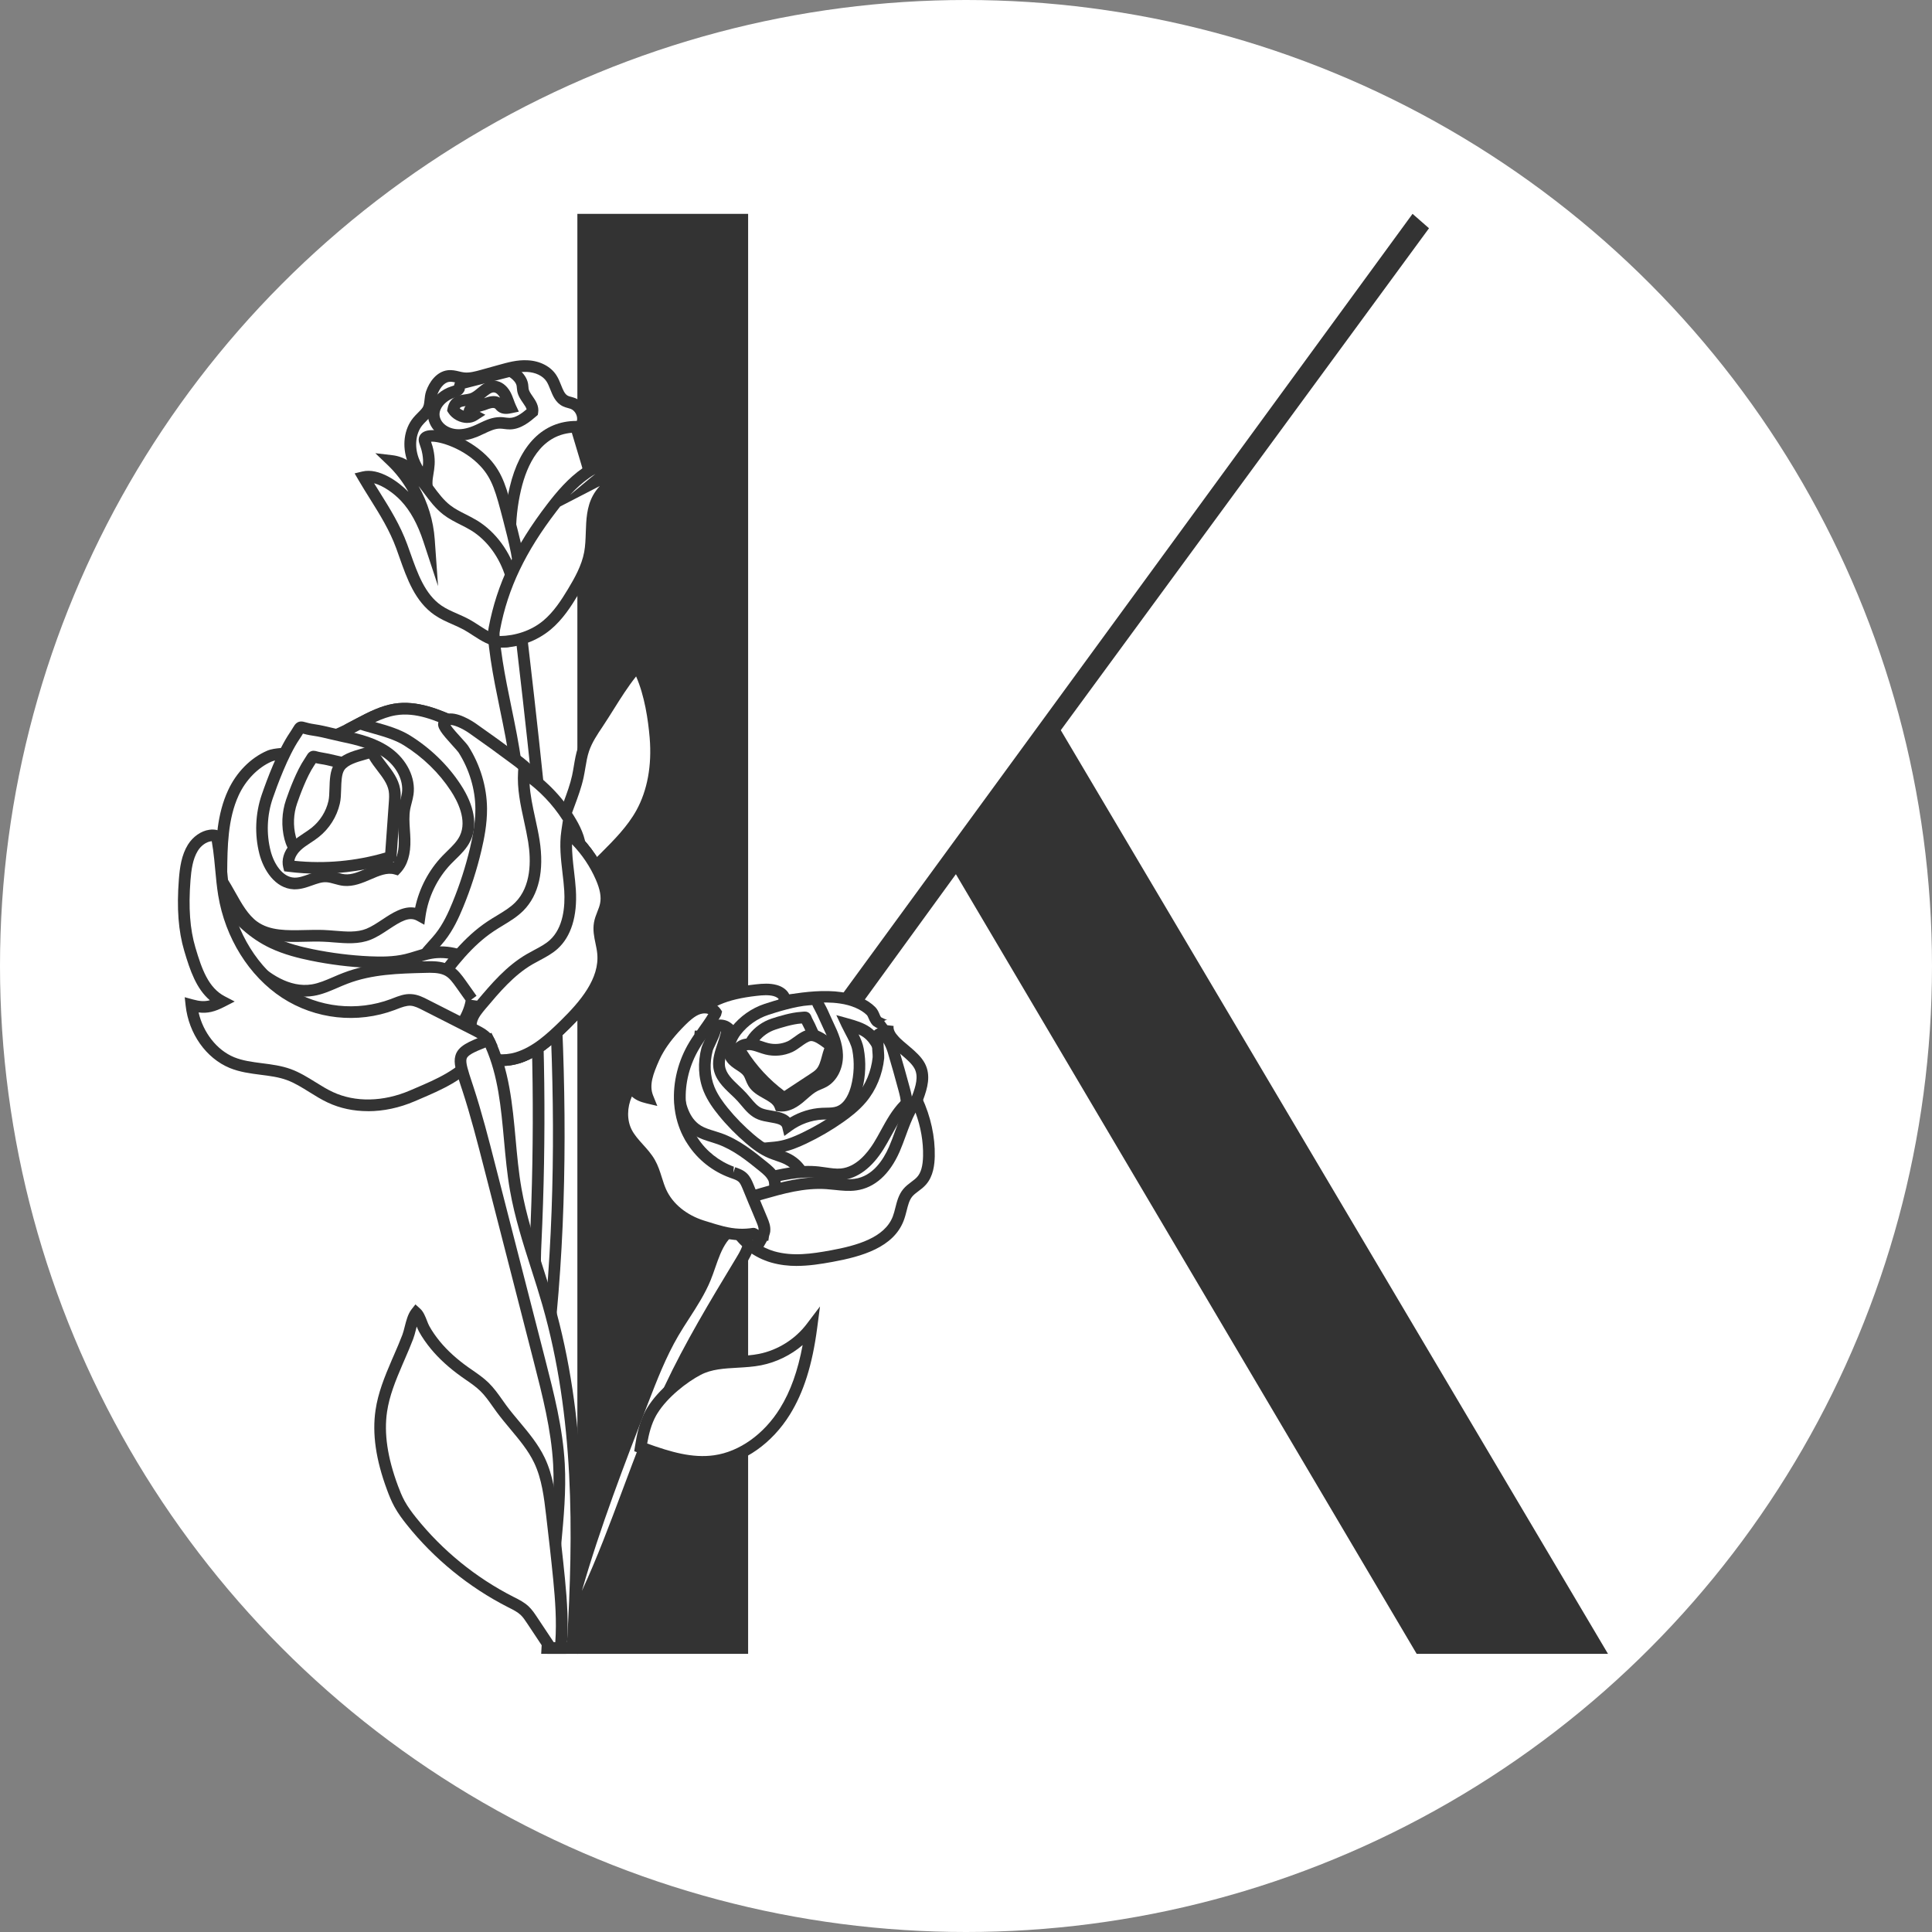
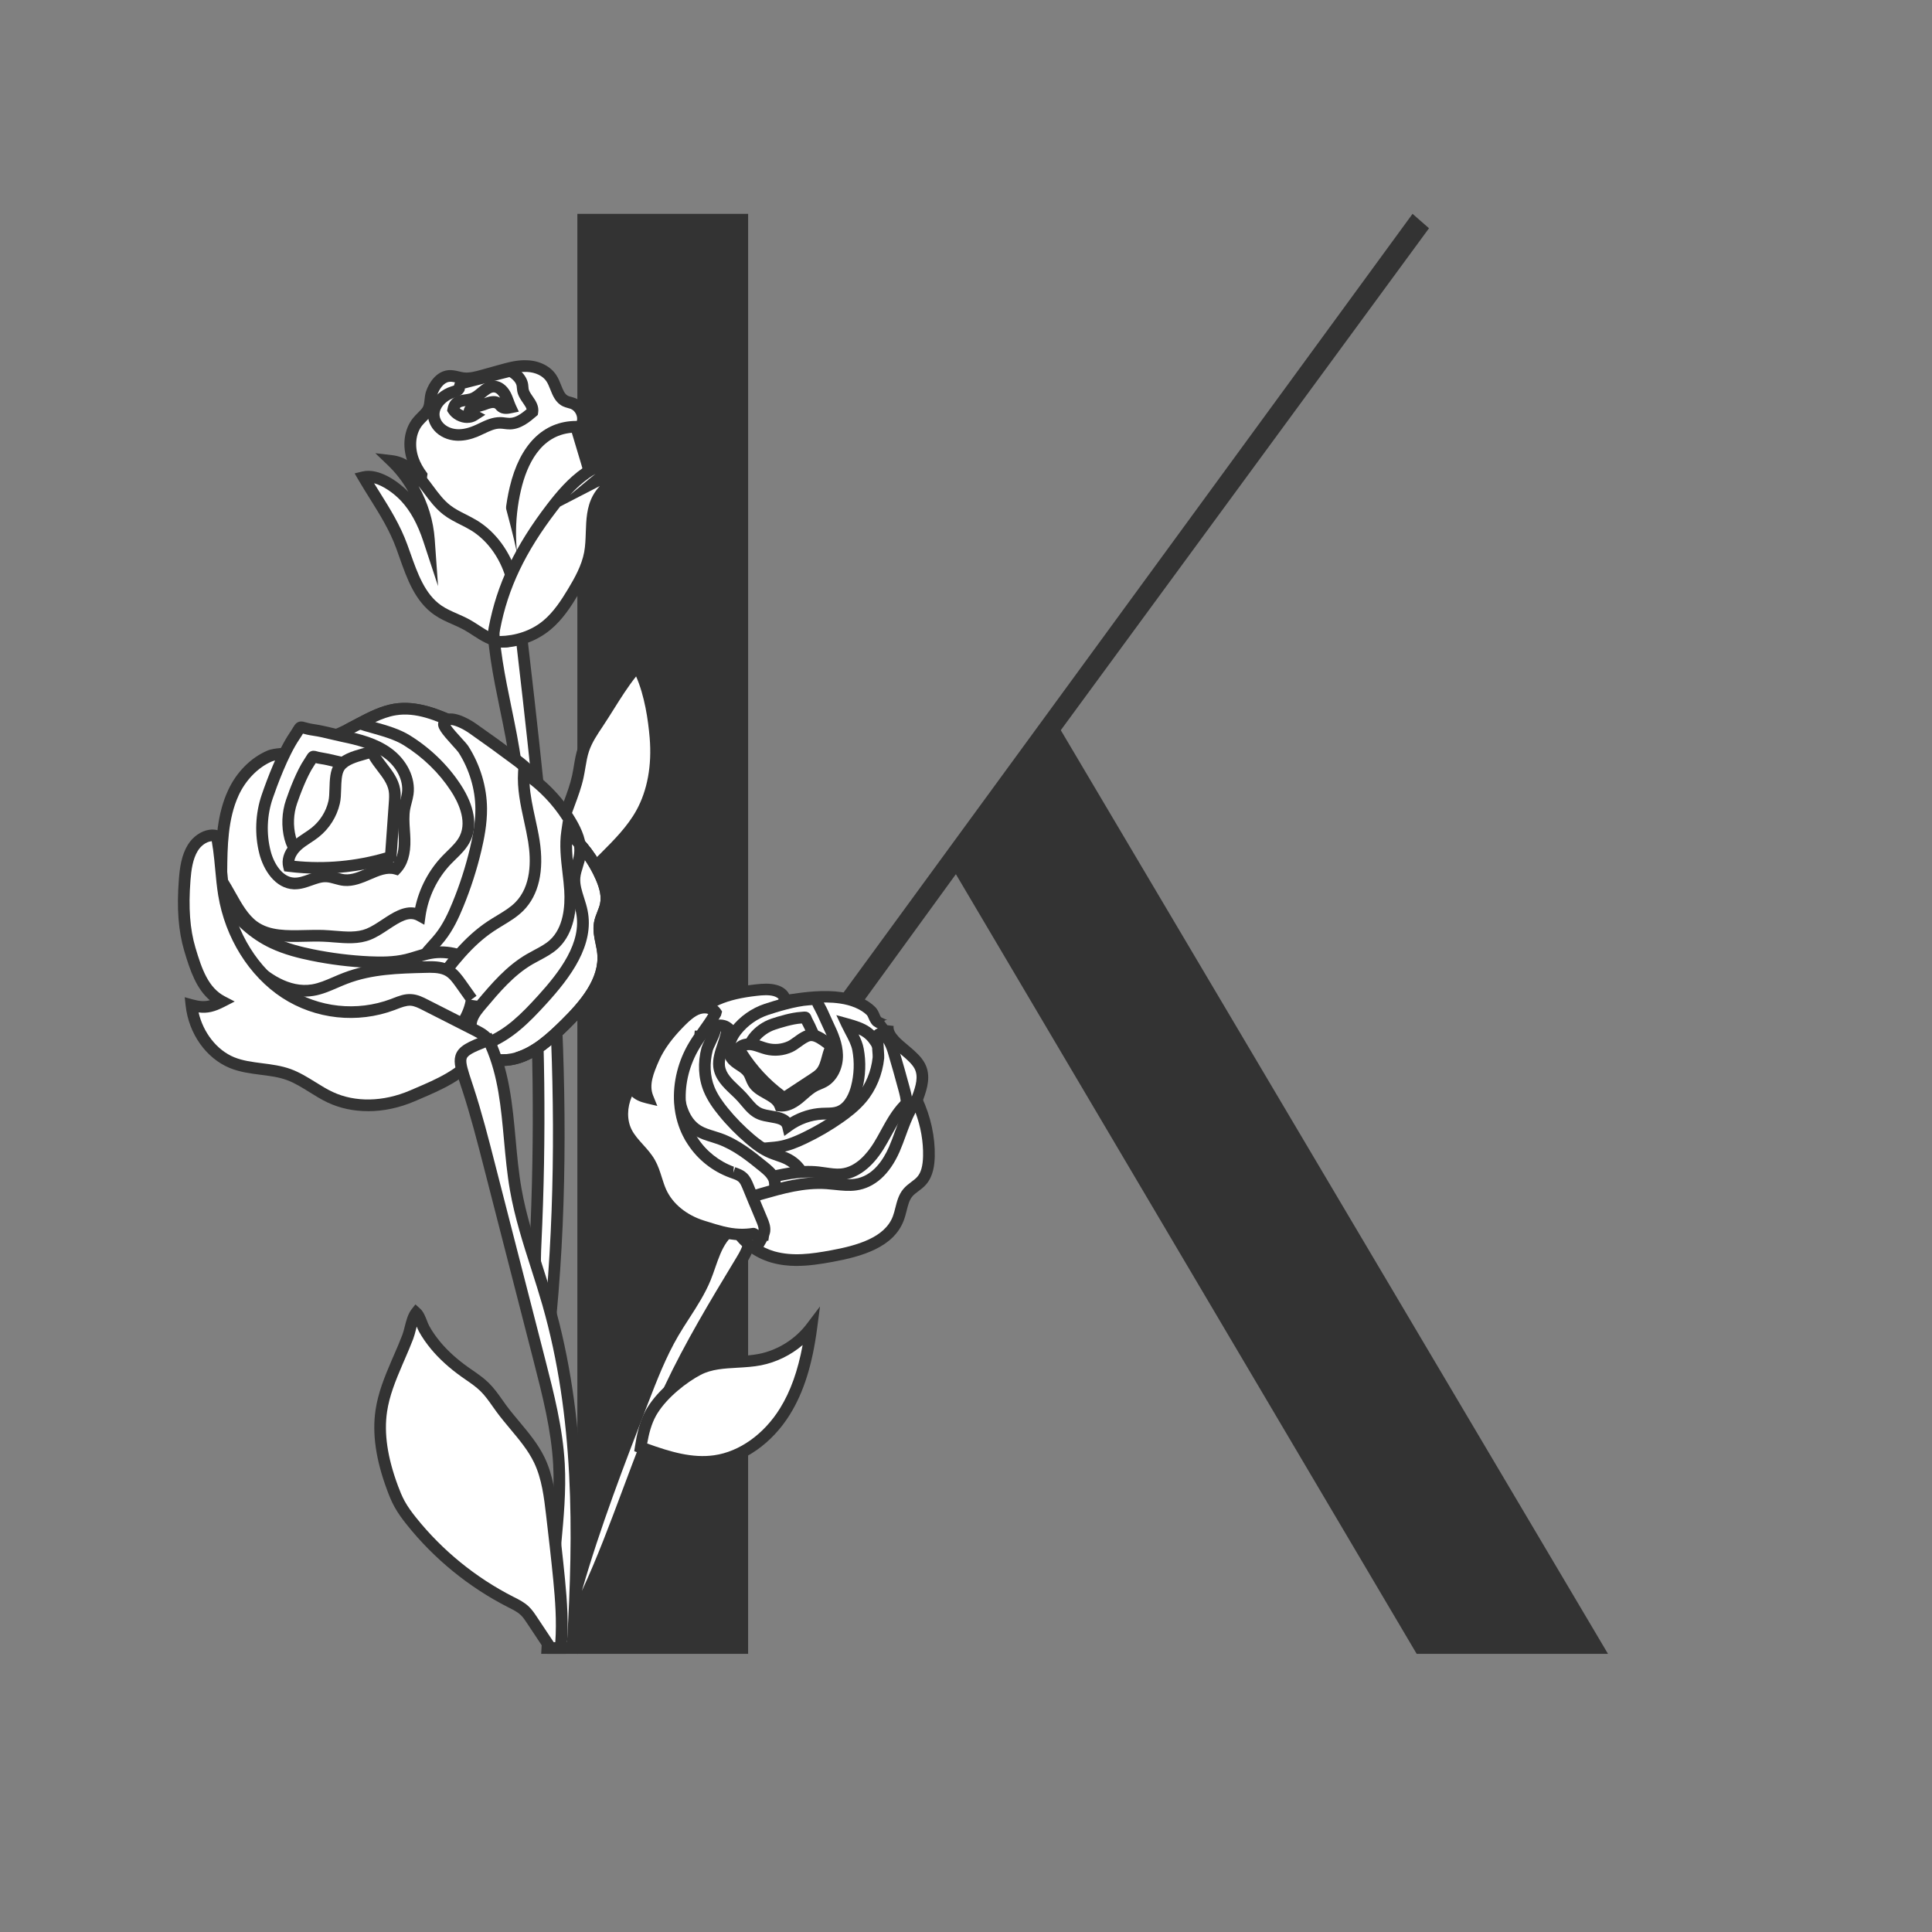
<svg xmlns="http://www.w3.org/2000/svg" id="Layer_2" data-name="Layer 2" viewBox="0 0 512 512">
  <rect x="0" y="0" width="512" height="512" fill="#808080" stroke="none" />
  <defs>
    <style>      .cls-1 {        fill: #333;      }      .cls-1, .cls-2 {        stroke-width: 0px;      }      .cls-2 {        fill: #fff;      }    </style>
  </defs>
  <g id="Layer_1-2" data-name="Layer 1">
    <g>
-       <circle class="cls-2" cx="256" cy="256" r="256" />
      <g>
        <path class="cls-1" d="M198.26,56.67v240.96L374.34,56.67l4.36,3.82-97.58,133.02,145.01,244.77h-50.7l-122.11-206.61-55.06,75.78v130.83h-45.25V56.67h45.25Z" />
        <g>
          <g>
            <path class="cls-2" d="M146.41,228.37c.91-4.53,2.14-9,3.7-13.35,1.09-3.05,2.34-6.06,3.03-9.23.52-2.4.71-4.88,1.5-7.21.83-2.47,2.3-4.67,3.76-6.84,3.38-5.04,6.49-10.8,10.53-15.26,2.99,5.36,4.29,12.78,4.8,18.94.57,6.87-.36,14.02-3.7,20.06-2.48,4.5-6.17,8.2-9.81,11.84-4.63,4.62-9.39,9.34-15.34,12.07.3-3.7.81-7.38,1.54-11.02Z" />
            <path class="cls-1" d="M143.12,241.89l.21-2.63c.3-3.75.83-7.51,1.56-11.2h0c.92-4.59,2.18-9.15,3.76-13.56l.75-2.04c.88-2.38,1.71-4.64,2.22-6.99.18-.83.32-1.67.46-2.51.27-1.6.54-3.25,1.09-4.87.91-2.69,2.45-4.98,3.94-7.21.97-1.45,1.92-2.96,2.88-4.48,2.38-3.78,4.83-7.69,7.8-10.96l1.45-1.59,1.05,1.88c3.27,5.85,4.52,13.87,4.99,19.56.66,7.9-.69,15.14-3.88,20.93-2.61,4.73-6.4,8.52-10.08,12.19-4.46,4.46-9.51,9.51-15.79,12.39l-2.39,1.1ZM168.58,179.25c-2.16,2.7-4.1,5.79-5.98,8.78-.97,1.55-1.94,3.08-2.92,4.56-1.38,2.05-2.8,4.18-3.58,6.48-.47,1.38-.71,2.84-.97,4.39-.15.89-.3,1.78-.49,2.66-.56,2.57-1.47,5.03-2.35,7.41l-.74,2.01c-1.52,4.27-2.75,8.68-3.63,13.13h0c-.53,2.65-.95,5.34-1.25,8.04,4.67-2.72,8.61-6.66,12.44-10.49,3.52-3.52,7.16-7.15,9.55-11.49,2.9-5.26,4.12-11.89,3.51-19.19-.4-4.74-1.34-11.15-3.6-16.29Z" />
          </g>
          <g>
            <path class="cls-2" d="M130.66,161.89c.64-.09,6.66-.6,6.7-.26,7.2,61.95,14.4,124.44,8.6,186.54-4.47-4.76-4.35-12.09-4.04-18.61,1.35-28.36,1.01-56.79-1.01-85.11-1.01-14.16-2.44-28.29-4.29-42.36-1.69-12.85-6.4-27.46-5.96-40.2Z" />
            <path class="cls-1" d="M147.18,351.73l-2.34-2.5c-5.13-5.46-4.72-14.06-4.45-19.74,1.34-28.17,1-56.74-1.01-84.93-1.01-14.06-2.45-28.28-4.28-42.27-.6-4.55-1.56-9.24-2.59-14.22-1.81-8.79-3.68-17.88-3.39-26.24l.04-1.29,1.28-.18c.07-.01,6.68-.88,7.85.02l.52.4.09.68c7.1,61.13,14.44,124.35,8.61,186.86l-.32,3.41ZM132.18,163.3c-.04,7.64,1.69,16.03,3.36,24.16.99,4.81,2.01,9.77,2.62,14.43,1.85,14.05,3.29,28.33,4.3,42.45,2.02,28.3,2.37,57,1.02,85.29-.24,5.12-.29,10.04,1.35,13.94,5.03-60.32-1.98-121.37-8.85-180.51-1.05.03-2.65.14-3.8.23Z" />
          </g>
          <g>
            <path class="cls-2" d="M151.08,427.14c4.99-19.02,12.1-37.45,19.2-55.81,2.39-6.19,4.8-12.42,8.15-18.15,2.83-4.83,6.33-9.32,8.45-14.5,1.42-3.47,2.29-7.38,4.49-10.47,2.19-3.08,7.61-6.23,7.27.21-.11,2.16-1.26,4.11-2.38,5.97-6.65,11.01-13.32,22.03-18.78,33.67-10.23,21.81-16.14,45.63-28.22,66.47.57-2.48,1.18-4.94,1.82-7.4Z" />
            <path class="cls-1" d="M149.25,436.08c-.19,0-.38-.03-.57-.11-.71-.28-1.11-1.04-.94-1.78.57-2.49,1.18-4.97,1.83-7.44h0c5.02-19.14,12.25-37.86,19.25-55.97,2.38-6.16,4.84-12.53,8.26-18.37.95-1.61,1.96-3.19,2.98-4.76,2.06-3.19,4.01-6.2,5.38-9.54.42-1.03.79-2.1,1.17-3.17.9-2.6,1.84-5.28,3.49-7.61,1.58-2.22,4.99-4.95,7.66-4.01,1.2.42,2.6,1.66,2.41,5.19-.13,2.6-1.5,4.87-2.6,6.69l-.19.31c-6.46,10.7-13.14,21.76-18.52,33.21-4.18,8.9-7.69,18.32-11.09,27.42-4.92,13.16-10,26.78-17.19,39.18-.28.49-.8.77-1.34.77ZM196.58,326.21c-.8,0-2.72,1.18-3.95,2.91-1.4,1.97-2.22,4.34-3.09,6.83-.39,1.13-.78,2.25-1.22,3.33-1.48,3.61-3.6,6.88-5.64,10.05-.99,1.53-1.99,3.07-2.91,4.65-3.29,5.62-5.71,11.88-8.05,17.92-6.24,16.14-12.66,32.77-17.51,49.7,4.02-8.69,7.39-17.71,10.69-26.53,3.42-9.16,6.96-18.64,11.19-27.65,5.44-11.6,12.17-22.74,18.67-33.5l.19-.31c.97-1.6,2.07-3.42,2.16-5.25.08-1.62-.27-2.09-.35-2.11-.05-.02-.11-.03-.18-.03Z" />
          </g>
          <g>
            <g>
              <path class="cls-2" d="M149.69,271.55c-3.7,3.63-7.66,7.28-12.61,8.8-3.55,1.07-7.74.71-10.77-1.28h-.02s-.06-.01-.1-.07c-1.15-.74-2.12-1.73-2.81-2.96-.17.17-.32.34-.49.51-4.59,4.71-9.98,8.74-16.14,10.98-6.39,2.34-13.67,2.65-19.92-.02-3.49-1.49-6.58-3.84-10.17-5.06-4.48-1.52-9.47-1.15-13.91-2.82-5.25-2-9.26-6.97-10.06-12.54,2.93.75,6.14.48,8.92-.75-4.57-2.16-7.86-6.5-9.53-11.27-1.68-4.76-1.88-9.91-1.53-14.96.16-2.41.5-4.9,1.86-6.88.95-1.38,2.53-2.39,4.14-2.57.54-.07,1.08-.02,1.61.13h.02c.17.06.34.13.5.2.07-7.11.2-14.46,3.18-20.92,1.9-4.14,5.31-7.88,9.53-9.72,1.2-.52,2.73-.55,4.09-.72.72-.09,1.41-.22,1.97-.49.43-.21,4-3.25,2.95-3.54,3.02.84,5.9.27,8.78-.88h.02c2.05-.82,4.07-1.93,6.12-3.02,3.04-1.61,6.13-3.17,9.39-3.71,5.64-.91,11.26,1.38,16.44,3.81,5.55,2.59,11.36,5.67,14.27,11.07,1.28,2.4,1.91,5.11,3.34,7.45,2.53,4.19,7.16,6.55,10.99,9.6.2.16.39.31.57.48,3.9,3.27,7,7.44,9.03,12.1.98,2.26,1.72,4.76,1.22,7.17-.34,1.74-1.32,3.3-1.61,5.05-.44,2.57.62,5.15.88,7.75.77,7.43-4.79,13.84-10.11,19.07Z" />
              <path class="cls-1" d="M96.46,290.95c-3.62,0-7.12-.67-10.25-2-1.59-.68-3.09-1.52-4.54-2.33-1.86-1.05-3.63-2.04-5.52-2.68-2.01-.68-4.14-.96-6.4-1.25-2.5-.33-5.09-.66-7.57-1.59-5.82-2.21-10.16-7.61-11.05-13.76l-.33-2.29,2.24.58c1.53.39,3.17.47,4.76.24-3.18-2.43-5.73-6.01-7.21-10.25-1.53-4.35-2.05-9.3-1.62-15.58.18-2.62.56-5.36,2.13-7.65,1.22-1.78,3.24-3.01,5.25-3.23.25-.03.5-.04.77-.04.09-6.4.42-13.42,3.31-19.66,2.19-4.77,5.95-8.59,10.31-10.49,1.13-.49,2.41-.62,3.53-.73l.97-.11c.5-.06,1.1-.16,1.48-.34.42-.28,2.1-1.81,2.36-2.31-.05.1-.15.47.04.9l1.17-.52.48-1.72c2.33.65,4.73.39,7.79-.83l.43-.17h0c1.6-.68,3.2-1.53,4.88-2.42l.68-.36c3.24-1.72,6.43-3.3,9.86-3.87,6.13-.99,12.17,1.51,17.35,3.93,5.58,2.6,11.8,5.87,14.98,11.74.63,1.18,1.1,2.39,1.56,3.57.53,1.36,1.03,2.65,1.74,3.82,1.67,2.76,4.39,4.69,7.28,6.72,1.14.8,2.28,1.61,3.36,2.47.22.17.44.35.65.55,4.02,3.37,7.29,7.75,9.41,12.63.87,2,1.96,5.03,1.32,8.1-.19.96-.53,1.84-.87,2.68-.31.8-.61,1.56-.74,2.31-.24,1.39.07,2.88.4,4.46.2.96.4,1.91.49,2.87.82,7.97-4.88,14.75-10.57,20.33h0c-4,3.92-8.02,7.57-13.24,9.17-3.93,1.19-8.29.75-11.53-1.14l-.36.07-.49-.59c-.74-.5-1.39-1.08-1.96-1.72-5.04,4.98-10.39,8.54-15.92,10.55-3.56,1.3-7.24,1.95-10.81,1.95ZM54.69,269.02c1.31,4.11,4.56,7.65,8.59,9.18,2.14.8,4.43,1.1,6.87,1.42,2.31.3,4.69.61,6.99,1.39,2.17.74,4.14,1.84,6.04,2.91,1.44.81,2.8,1.57,4.24,2.19,5.51,2.35,12.35,2.35,18.79,0,5.37-1.96,10.61-5.54,15.57-10.61l1.94-1.96,1,1.76c.53.93,1.25,1.71,2.16,2.32h0l.27.17c2.51,1.65,6.23,2.08,9.48,1.09,4.56-1.39,8.27-4.78,11.98-8.42,5.16-5.07,10.35-11.15,9.66-17.81-.08-.86-.27-1.71-.44-2.56-.38-1.79-.76-3.64-.42-5.61.18-1.06.55-2,.91-2.91.3-.76.58-1.47.71-2.17.35-1.7,0-3.68-1.12-6.26-1.93-4.44-4.91-8.43-8.61-11.53-.2-.18-.36-.31-.52-.44-1.05-.84-2.14-1.61-3.23-2.38-3.02-2.13-6.14-4.34-8.14-7.64-.85-1.39-1.42-2.87-1.98-4.3-.44-1.14-.86-2.22-1.4-3.22-2.72-5.04-8.43-8.01-13.56-10.4-4.98-2.32-10.29-4.55-15.55-3.68-2.97.49-5.79,1.89-8.91,3.54l-.67.36c-1.82.97-3.7,1.97-5.6,2.74l-.43.17h-.02c-2.88,1.09-5.41,1.44-7.81,1.09-1.12,1.6-3.34,3.1-3.37,3.11-.78.39-1.68.54-2.45.64-.34.05-.7.08-1.06.12-.95.09-1.93.19-2.61.49-3.62,1.57-6.89,4.92-8.74,8.95-2.9,6.27-2.98,13.72-3.04,20.29l-.02,2.32-2.13-.92c-.12-.05-.24-.11-.36-.15-.3-.08-.63-.11-.95-.07-1.16.12-2.35.87-3.07,1.91-1.15,1.67-1.44,3.92-1.59,6.11-.4,5.85.06,10.4,1.45,14.34,1.67,4.77,4.86,8.56,8.74,10.39l3.05,1.44-3.09,1.37c-2.37,1.05-4.98,1.47-7.52,1.25Z" />
            </g>
            <g>
              <path class="cls-2" d="M123.37,276.05c-.17.17-.32.34-.49.51-4.59,4.71-9.98,8.74-16.14,10.98-6.39,2.34-13.67,2.65-19.92-.02-3.49-1.49-6.58-3.84-10.17-5.06-4.48-1.52-9.47-1.15-13.91-2.82-5.25-2-9.26-6.97-10.06-12.54,2.93.75,6.14.48,8.92-.75-4.57-2.16-7.86-6.5-9.53-11.27-1.68-4.76-1.88-9.91-1.53-14.96.16-2.41.5-4.9,1.86-6.88.95-1.38,2.53-2.39,4.14-2.57.69.66,1.34,1.44,1.93,2.28.07.11.13.2.2.3v.02c2.73,3.97,4.66,9.33,8.58,12.18,5.12,3.72,12.14,2.26,18.47,2.53,4.05.15,8.26,1.07,12-.44,4.67-1.9,9.1-7.37,13.52-4.94.78-5.49,3.32-10.72,7.15-14.73,1.74-1.81,3.78-3.44,4.87-5.7,2.09-4.29.16-9.43-2.46-13.42-3.3-5.07-7.78-9.35-12.92-12.55-3.62-2.26-8.44-3.12-12.58-4.5,3.04-1.61,6.13-3.17,9.39-3.71,5.64-.91,11.26,1.38,16.44,3.81,5.55,2.59,11.36,5.67,14.27,11.07,1.28,2.4,1.91,5.11,3.34,7.45,2.53,4.19,7.16,6.55,10.99,9.6.2.16.39.31.57.48,3.9,3.27,7,7.44,9.03,12.1.98,2.26,1.72,4.76,1.22,7.17-.34,1.74-1.32,3.3-1.61,5.05-.44,2.57.62,5.15.88,7.75.77,7.43-4.79,13.84-10.11,19.07-3.7,3.63-7.66,7.28-12.61,8.8" />
              <path class="cls-1" d="M96.46,290.95c-3.62,0-7.12-.67-10.25-2-1.59-.68-3.09-1.52-4.54-2.33-1.86-1.05-3.63-2.04-5.52-2.68-2.01-.68-4.14-.96-6.4-1.25-2.5-.33-5.09-.66-7.57-1.59-5.82-2.21-10.16-7.61-11.05-13.76l-.33-2.29,2.24.58c1.53.39,3.17.47,4.76.24-3.18-2.43-5.73-6.01-7.21-10.25-1.53-4.35-2.05-9.3-1.62-15.58.18-2.62.56-5.36,2.13-7.65,1.22-1.78,3.24-3.01,5.25-3.23l.71-.08.52.49c.73.69,1.45,1.54,2.13,2.51l-1.07,1.19,1.23-.93c.95,1.38,1.76,2.83,2.55,4.24,1.62,2.89,3.3,5.88,5.71,7.64,3.42,2.48,7.94,2.36,12.7,2.25,1.66-.04,3.32-.08,4.93-.02.98.04,1.98.12,2.98.2,3.02.25,5.87.49,8.37-.53,1.36-.55,2.79-1.5,4.17-2.41,2.66-1.77,5.63-3.71,8.73-3.16,1.08-5.13,3.61-9.95,7.24-13.74.43-.45.87-.88,1.31-1.31,1.32-1.29,2.57-2.51,3.29-3.99,2.02-4.15-.61-9.24-2.36-11.9-3.12-4.78-7.42-8.96-12.45-12.09-2.39-1.5-5.49-2.37-8.48-3.22-1.28-.36-2.56-.72-3.77-1.12l-3.43-1.14,3.19-1.69c3.24-1.72,6.43-3.3,9.86-3.87,6.13-.99,12.17,1.51,17.35,3.93,5.58,2.6,11.8,5.87,14.98,11.74.63,1.18,1.1,2.39,1.56,3.57.53,1.36,1.03,2.65,1.74,3.82,1.67,2.76,4.39,4.69,7.28,6.72,1.14.8,2.28,1.61,3.36,2.47.22.17.44.35.65.55,4.02,3.37,7.29,7.75,9.41,12.63.87,2,1.96,5.03,1.32,8.1-.19.96-.53,1.84-.87,2.68-.31.8-.61,1.56-.74,2.31-.24,1.39.07,2.88.4,4.46.2.96.4,1.91.49,2.87.82,7.97-4.88,14.75-10.57,20.33-4,3.92-8.02,7.57-13.24,9.17l-.9-2.95c4.56-1.39,8.27-4.78,11.98-8.42,5.16-5.07,10.35-11.15,9.66-17.81-.08-.86-.27-1.71-.44-2.56-.38-1.79-.76-3.64-.42-5.61.18-1.06.55-2,.91-2.91.3-.76.58-1.47.71-2.17.35-1.7,0-3.68-1.12-6.26-1.93-4.44-4.91-8.43-8.61-11.53-.2-.18-.36-.31-.52-.44-1.05-.84-2.14-1.61-3.23-2.38-3.02-2.13-6.14-4.34-8.14-7.64-.85-1.39-1.42-2.87-1.98-4.3-.44-1.14-.86-2.22-1.4-3.22-2.72-5.04-8.43-8.01-13.56-10.4-4.98-2.32-10.29-4.55-15.55-3.68-1.85.3-3.63.96-5.47,1.81,3.19.9,6.49,1.84,9.24,3.56,5.4,3.36,10.04,7.87,13.4,13.02,3.64,5.54,4.55,10.85,2.56,14.94-.95,1.96-2.45,3.43-3.91,4.85-.42.41-.84.82-1.24,1.24-3.61,3.78-6,8.71-6.74,13.88l-.31,2.21-1.96-1.08c-2.03-1.12-4.18.13-7.48,2.32-1.51,1-3.06,2.03-4.71,2.7-3.18,1.29-6.54,1.01-9.79.75-.95-.08-1.9-.16-2.85-.19-1.56-.07-3.14-.03-4.73.01-5.08.12-10.33.25-14.59-2.84-2.96-2.15-4.8-5.44-6.58-8.62-.79-1.41-1.53-2.74-2.35-3.93l1.06-1.19-1.26.89c-.39-.55-.78-1.05-1.18-1.49-.9.29-1.78.93-2.35,1.76-1.15,1.67-1.44,3.92-1.59,6.11-.4,5.85.06,10.4,1.45,14.34,1.67,4.77,4.86,8.56,8.74,10.39l3.05,1.44-3.09,1.37c-2.37,1.05-4.98,1.47-7.52,1.25,1.31,4.11,4.56,7.65,8.59,9.18,2.14.8,4.43,1.1,6.87,1.42,2.31.3,4.69.61,6.99,1.39,2.17.74,4.14,1.84,6.04,2.91,1.44.81,2.8,1.57,4.24,2.19,5.51,2.35,12.35,2.35,18.79,0,5.37-1.96,10.61-5.54,15.57-10.61l.5-.52,2.18,2.18-.49.51c-5.27,5.4-10.89,9.22-16.7,11.35-3.56,1.3-7.24,1.95-10.81,1.95Z" />
            </g>
            <g>
              <path class="cls-2" d="M112,270.8c-.81-1.25-1.45-2.61-1.87-4.04-1.31-4.47-.47-9.53,2.22-13.34,1.27-1.8,2.9-3.3,4.26-5.02,2.04-2.57,3.46-5.58,4.71-8.61,1.96-4.76,3.54-9.68,4.74-14.7.84-3.54,1.49-7.15,1.46-10.78-.04-5.53-1.72-11.03-4.69-15.7-.73-1.15-5.5-5.69-5.18-6.76.89-2.99,6.24.25,7.57,1.19,3.85,2.69,7.65,5.44,11.41,8.25,1.47,1.09,2.95,2.22,4.03,3.7.96,1.31,1.57,2.85,2.1,4.39,3.61,10.52,3.95,22.14.98,32.86-.49,1.76-1.07,3.51-1.97,5.1-1.01,1.79-2.4,3.33-3.75,4.87-6.82,7.76-13.11,15.99-18.83,24.59-2.94-1.2-5.46-3.34-7.19-5.99Z" />
              <path class="cls-1" d="M119.78,278.7l-1.17-.48c-3.18-1.3-5.98-3.63-7.9-6.58-.91-1.39-1.6-2.89-2.06-4.45-1.45-4.96-.54-10.44,2.44-14.66.79-1.11,1.69-2.11,2.56-3.07.6-.66,1.2-1.32,1.76-2.03,2.02-2.54,3.41-5.59,4.49-8.24,1.93-4.68,3.49-9.55,4.66-14.46.67-2.84,1.45-6.59,1.42-10.42-.03-5.14-1.61-10.42-4.45-14.88-.17-.27-.94-1.12-1.56-1.8-3.02-3.33-4.21-4.82-3.79-6.23.31-1.04,1.02-1.8,1.99-2.14,2.78-.95,7.11,1.91,7.95,2.5,3.79,2.65,7.64,5.44,11.45,8.28,1.38,1.03,3.1,2.32,4.35,4.02,1.1,1.5,1.76,3.19,2.31,4.8,3.7,10.79,4.06,22.79,1.01,33.78-.43,1.56-1.06,3.58-2.11,5.44-1.04,1.83-2.4,3.38-3.72,4.88l-.22.25c-6.76,7.7-13.05,15.92-18.71,24.42l-.7,1.05ZM119.37,192.14c.58.89,2.1,2.56,2.89,3.42,1,1.1,1.58,1.75,1.88,2.22,3.14,4.94,4.89,10.8,4.93,16.51.03,4.15-.79,8.14-1.5,11.15-1.2,5.07-2.82,10.1-4.81,14.93-1.17,2.85-2.67,6.14-4.93,8.98-.6.75-1.24,1.47-1.89,2.18-.85.93-1.64,1.81-2.32,2.77-2.4,3.41-3.17,8.01-2,12.01.37,1.27.94,2.49,1.68,3.64,1.35,2.07,3.22,3.77,5.35,4.88,5.54-8.23,11.67-16.18,18.22-23.65l.22-.25c1.27-1.44,2.47-2.81,3.35-4.36.88-1.56,1.42-3.27,1.82-4.75,2.89-10.4,2.55-21.74-.95-31.95-.47-1.38-1.03-2.81-1.88-3.98-.98-1.33-2.43-2.42-3.71-3.37-3.78-2.82-7.61-5.59-11.37-8.22-1.94-1.36-4.2-2.26-4.98-2.16Z" />
            </g>
            <g>
              <path class="cls-2" d="M129.99,259.61c-.79-1.26-1.76-2.42-2.88-3.4-3.5-3.08-8.44-4.45-13.03-3.62-2.16.39-4.22,1.23-6.35,1.75-3.19.77-6.52.79-9.8.64-5.15-.23-10.27-.87-15.32-1.91-3.56-.73-7.11-1.67-10.39-3.22-5-2.37-9.27-6.22-12.25-10.87-.73-1.15-2.84-7.39-3.95-7.55-3.09-.45-2.41,5.76-2.12,7.37.82,4.62,1.7,9.23,2.66,13.83.37,1.79.77,3.61,1.65,5.21.78,1.43,1.92,2.63,3.09,3.75,8.02,7.71,18.41,12.93,29.38,14.76,1.8.3,3.63.51,5.45.37,2.05-.16,4.03-.77,6-1.35,9.92-2.9,20.03-5.14,30.24-6.7.16-3.17-.72-6.36-2.4-9.05Z" />
              <path class="cls-1" d="M94.92,278.29c-1.61,0-3.15-.21-4.48-.43-11.26-1.87-21.98-7.26-30.2-15.17-1.22-1.17-2.48-2.48-3.38-4.12-1.02-1.85-1.46-3.95-1.81-5.64-.96-4.61-1.86-9.28-2.67-13.88-.18-1.01-.96-6.15,1.09-8.26.72-.74,1.71-1.05,2.78-.9,1.45.21,2.31,1.92,4.05,6.07.36.85.8,1.91.97,2.17,2.85,4.45,6.97,8.12,11.61,10.31,3.45,1.64,7.18,2.52,10.04,3.11,4.96,1.01,10.03,1.65,15.08,1.88,2.86.12,6.22.16,9.37-.6.87-.21,1.72-.47,2.57-.74,1.24-.39,2.52-.78,3.87-1.03,5.09-.91,10.44.58,14.32,3.98,1.22,1.08,2.29,2.33,3.17,3.74h0c1.86,2.99,2.79,6.52,2.63,9.94l-.06,1.26-1.25.19c-10.13,1.54-20.23,3.78-30.04,6.65l-.33.1c-1.91.56-3.89,1.14-5.99,1.31-.45.04-.9.05-1.34.05ZM55.61,233.16c-.45.75-.58,3.08-.18,5.35.81,4.57,1.7,9.21,2.65,13.78.33,1.56.7,3.34,1.49,4.78.7,1.27,1.76,2.38,2.81,3.38,7.78,7.48,17.92,12.58,28.56,14.35,1.52.25,3.31.48,5.08.35,1.78-.14,3.52-.65,5.36-1.19l.33-.09c9.51-2.79,19.31-4.98,29.13-6.54-.11-2.4-.86-4.81-2.16-6.91-.72-1.15-1.59-2.18-2.59-3.06-3.13-2.75-7.63-4.01-11.73-3.26-1.16.21-2.29.56-3.5.94-.92.28-1.83.57-2.76.79-3.52.84-7.14.83-10.23.68-5.21-.24-10.45-.89-15.56-1.94-3.03-.62-6.99-1.57-10.74-3.34-5.16-2.45-9.74-6.51-12.89-11.44-.3-.47-.64-1.27-1.22-2.64-.44-1.06-1.28-3.06-1.85-3.99Z" />
            </g>
            <g>
              <path class="cls-2" d="M115.16,275.99c-.24-.71-.5-1.4-.74-2.11t-.02-.04c-.29-.86-.6-1.71-.89-2.57-.51-1.5-1.05-3.04-.92-4.61.01-.24.05-.49.1-.71.36-1.84,1.57-3.49,2.74-5.05,4.25-5.68,8.61-11.46,14.65-15.45,2.55-1.7,5.42-3.07,7.54-5.21,4.42-4.46,4.81-11.3,3.85-17.36-.98-6.06-3.05-12.06-2.67-18.18,5.21,3.48,9.55,8.09,12.58,13.39,1.47,2.57,2.67,5.44,2.31,8.33-.24,2.08-1.28,4.02-1.46,6.1-.27,3.07,1.34,6.01,1.95,9.04,1.77,8.67-4.46,16.76-10.52,23.43-4.21,4.62-8.75,9.3-14.77,11.56-4.3,1.6-9.57,1.57-13.57-.48" />
              <path class="cls-1" d="M122.51,279.22c-2.82,0-5.57-.6-7.89-1.79l.78-1.52-1.69.57-1.65-4.73c-.54-1.58-1.15-3.34-.99-5.23.02-.3.06-.63.14-.94.43-2.18,1.86-4.08,3.01-5.61,4.29-5.72,8.72-11.64,15.03-15.82.78-.52,1.59-1.01,2.41-1.5,1.82-1.1,3.54-2.14,4.89-3.5,4.25-4.28,4.21-11.08,3.42-16.03-.3-1.85-.7-3.69-1.1-5.54-.92-4.2-1.86-8.54-1.58-12.98l.17-2.67,2.23,1.49c5.39,3.6,9.91,8.41,13.06,13.9,1.29,2.25,2.95,5.66,2.5,9.29-.13,1.13-.46,2.19-.78,3.21-.31.98-.6,1.91-.68,2.82-.15,1.69.41,3.44,1,5.29.35,1.1.7,2.2.92,3.31,1.88,9.21-4.45,17.69-10.9,24.77-4.53,4.97-9.11,9.62-15.36,11.97-2.22.83-4.6,1.24-6.93,1.24ZM116.41,274.87c3.4,1.58,8.03,1.68,11.94.22,5.61-2.11,9.9-6.48,14.16-11.16,5.92-6.5,11.76-14.22,10.15-22.08-.2-1.01-.52-2-.84-2.98-.66-2.06-1.34-4.18-1.13-6.5.11-1.24.46-2.38.8-3.48.29-.93.56-1.8.66-2.66.26-2.07-.41-4.42-2.11-7.38-2.44-4.25-5.76-8.06-9.7-11.14.17,3.02.83,6.05,1.52,9.21.41,1.9.83,3.8,1.13,5.71,1.28,8.11-.2,14.57-4.28,18.69-1.62,1.63-3.58,2.82-5.48,3.97-.77.47-1.55.94-2.3,1.44-5.87,3.88-10.14,9.58-14.26,15.1-1.01,1.35-2.16,2.88-2.46,4.42-.05.2-.06.35-.07.5-.1,1.28.35,2.6.83,3.99l1.04,2.55-.02.37.43,1.22Z" />
            </g>
            <g>
              <path class="cls-2" d="M125.02,264.8c-.44-.61-.85-1.22-1.29-1.83t-.02-.04c-.54-.74-1.05-1.48-1.58-2.22-.92-1.29-1.87-2.61-3.23-3.42-.21-.13-.42-.24-.64-.33-1.71-.77-3.76-.74-5.7-.69-7.09.18-14.33.38-21.08,2.98-2.87,1.09-5.64,2.64-8.61,3.13-6.2,1.02-11.99-2.63-16.38-6.92-4.38-4.31-8.06-9.48-13.27-12.71-.19,6.26,1.06,12.47,3.62,18.01,1.24,2.69,2.89,5.33,5.45,6.7,1.83,1.01,4.02,1.28,5.82,2.34,2.66,1.56,4.12,4.57,6.24,6.82,6.04,6.46,16.24,6.08,25.19,5,6.21-.76,12.65-1.74,17.98-5.33,3.8-2.58,6.83-6.89,7.47-11.34" />
              <path class="cls-1" d="M90.78,283.79c-6.69,0-13.12-1.35-17.56-6.1-.77-.82-1.47-1.75-2.16-2.67-1.16-1.55-2.26-3.02-3.73-3.87-.79-.46-1.71-.77-2.69-1.09-1.02-.33-2.08-.68-3.09-1.24-3.19-1.71-5.01-5.05-6.1-7.4-2.65-5.76-3.96-12.22-3.76-18.7l.08-2.68,2.28,1.41c3.78,2.34,6.77,5.63,9.66,8.81,1.27,1.4,2.54,2.79,3.88,4.11,3.58,3.5,9.1,7.47,15.05,6.5,1.89-.31,3.73-1.11,5.68-1.95.87-.38,1.75-.76,2.63-1.09,7.06-2.73,14.45-2.91,21.59-3.08,1.91-.05,4.29-.11,6.37.83.23.09.53.25.82.43,1.6.95,2.69,2.47,3.65,3.81l2.9,4.09-1.45,1.05,1.69.24c-.68,4.7-3.79,9.45-8.13,12.39-5.54,3.74-11.99,4.78-18.66,5.59-2.93.36-5.96.62-8.95.62ZM54.78,245.77c.23,5,1.41,9.91,3.46,14.36,1.44,3.11,2.95,5.01,4.78,5.99.77.43,1.65.71,2.57,1.01,1.09.36,2.23.73,3.3,1.36,2,1.17,3.34,2.95,4.63,4.68.62.83,1.25,1.67,1.95,2.41,5.48,5.86,15.15,5.57,23.88,4.53,6.28-.77,12.33-1.73,17.3-5.08,3.45-2.34,6.06-6.17,6.74-9.86l-2.51-3.54c-.88-1.23-1.69-2.36-2.77-3-.16-.1-.29-.17-.42-.22-1.5-.68-3.41-.63-5.09-.58-6.88.17-14,.34-20.56,2.88-.85.32-1.68.68-2.51,1.04-2.04.88-4.14,1.8-6.41,2.17-5.72.95-11.84-1.59-17.71-7.34-1.38-1.36-2.69-2.79-4-4.23-2.18-2.39-4.26-4.69-6.63-6.58Z" />
            </g>
            <g>
-               <path class="cls-2" d="M126.19,279c-.14-.61-.29-1.22-.43-1.83t-.01-.03c-.17-.75-.35-1.48-.52-2.23-.3-1.3-.61-2.63-.39-3.95.03-.2.07-.41.13-.59.43-1.53,1.51-2.84,2.55-4.08,3.81-4.51,7.7-9.11,12.81-12.08,2.16-1.27,4.55-2.24,6.39-3.9,3.85-3.48,4.66-9.21,4.35-14.39-.33-5.18-1.54-10.37-.78-15.5,3.9,3.27,7,7.44,9.03,12.1.98,2.26,1.72,4.76,1.22,7.17-.34,1.74-1.32,3.3-1.61,5.05-.44,2.57.62,5.15.88,7.75.77,7.43-4.79,13.84-10.11,19.07-3.7,3.63-7.66,7.28-12.61,8.8-3.55,1.07-7.74.71-10.77-1.28" />
              <path class="cls-1" d="M133.03,282.49c-2.76,0-5.44-.73-7.57-2.13l.92-1.4-1.7.38-.96-4.09c-.32-1.38-.67-2.93-.41-4.54.03-.25.1-.55.19-.81.51-1.83,1.8-3.37,2.84-4.6,3.85-4.56,7.83-9.29,13.21-12.42.67-.39,1.36-.76,2.05-1.13,1.51-.8,2.93-1.56,4.08-2.59,3.64-3.28,4.1-8.96,3.85-13.15-.1-1.57-.28-3.14-.47-4.72-.42-3.61-.86-7.35-.3-11.1l.4-2.73,2.12,1.78c4.06,3.41,7.33,7.79,9.45,12.67.87,2,1.96,5.03,1.32,8.1-.19.96-.53,1.84-.87,2.68-.31.8-.61,1.56-.74,2.31-.24,1.39.07,2.88.4,4.46.2.96.4,1.91.49,2.87.82,7.97-4.88,14.75-10.57,20.33-4,3.92-8.02,7.57-13.24,9.17-1.47.44-2.99.66-4.49.66ZM127.54,278.02c2.5,1.45,6.01,1.8,9.09.86,4.56-1.39,8.27-4.78,11.98-8.42,5.16-5.07,10.35-11.15,9.66-17.81-.08-.86-.27-1.71-.44-2.56-.38-1.79-.76-3.64-.42-5.61.18-1.06.55-2,.91-2.91.3-.76.58-1.47.71-2.17.35-1.7,0-3.68-1.12-6.26-1.51-3.48-3.67-6.69-6.32-9.41-.02,2.35.25,4.73.54,7.21.19,1.63.38,3.26.48,4.88.42,6.98-1.26,12.39-4.86,15.64-1.43,1.29-3.09,2.17-4.7,3.03-.65.34-1.3.69-1.94,1.06-4.92,2.87-8.73,7.38-12.41,11.75-.89,1.06-1.9,2.26-2.25,3.49-.05.16-.08.28-.09.39-.17,1.05.09,2.17.36,3.36l.67,2.23-.06.36.21.89Z" />
            </g>
            <g>
              <path class="cls-2" d="M130.6,279.51c-1.24-.89-.36,1.02-1.09-.47-.19.21-2.54.17-2.73.38-5.1,5.89-10.79,8.11-17.54,11-7.02,3.02-14.96,3.54-21.71.38-3.77-1.76-7.09-4.6-10.98-6.02-4.85-1.78-10.3-1.22-15.11-3.19-5.68-2.35-9.95-8.39-10.71-15.23,3.18.87,5.05.62,8.11-.95-4.93-2.56-6.81-7.99-8.53-13.83-1.73-5.82-1.84-12.17-1.37-18.39.23-2.96.64-6.04,2.16-8.51,1.06-1.72,2.8-3,4.57-3.24.59-.1,1.18-.05,1.75.13h.02c.19.98.37,1.98.5,3.01v.02c.59,4.09.76,8.44,1.42,12.46,1.78,10.87,7.84,20.58,16.24,26.07,8.42,5.48,19.02,6.64,28.47,3.09,1.59-.59,3.18-1.32,4.82-1.22,1.37.07,2.63.71,3.87,1.34,4.37,2.23,8.74,4.45,13.11,6.66,1.32.68,2.69,1.39,3.57,2.69.32.46.54.99.73,1.53t.01.04c.26.75.41,1.55.55,2.32h.02" />
              <path class="cls-1" d="M97.5,294.47c-3.76,0-7.38-.75-10.62-2.27-1.72-.8-3.33-1.81-4.89-2.78-2.01-1.25-3.91-2.44-5.97-3.19-2.17-.8-4.48-1.09-6.93-1.4-2.72-.35-5.54-.71-8.23-1.81-6.25-2.59-10.83-9.06-11.66-16.49l-.25-2.26,2.19.6c1.79.49,3.05.58,4.47.21-3.57-3.06-5.21-7.76-6.78-13.07-1.56-5.26-2.02-11.28-1.43-18.95.24-3.16.7-6.46,2.39-9.2,1.33-2.14,3.5-3.66,5.67-3.96.8-.13,1.63-.08,2.43.18l1.04.19.03.99c.18.91.34,1.83.47,2.78l.06.33c.26,1.88.44,3.82.63,5.75.21,2.23.42,4.54.77,6.68,1.71,10.42,7.53,19.77,15.56,25.02,8,5.21,18.13,6.3,27.09,2.95l.64-.25c1.43-.55,3.05-1.2,4.81-1.07,1.71.09,3.18.84,4.48,1.51,4.37,2.22,8.74,4.45,13.1,6.65,1.44.75,3.05,1.58,4.15,3.2.32.47.6,1.02.85,1.72l.19.29v.23c.23.77.37,1.53.5,2.26l-1.37.24.53.17c-.08.71-.5,1.12-.93,1.32v.07s-.12-.02-.12-.02c-.09.03-.17.05-.25.07-.61.13-1.03-.1-1.33-.42-.16.02-.34.02-.52.04-.22.02-.44.03-.63.04-4.95,5.55-10.39,7.87-16.66,10.56l-1.1.47c-4.08,1.75-8.3,2.63-12.35,2.63ZM52.63,268.33c1.25,5.35,4.85,9.96,9.4,11.84,2.3.94,4.8,1.26,7.44,1.6,2.51.32,5.11.65,7.61,1.56,2.35.86,4.48,2.19,6.54,3.46,1.55.97,3.02,1.88,4.57,2.6,5.94,2.78,13.39,2.63,20.45-.4l1.1-.47c6.31-2.7,11.3-4.83,15.88-10.12.52-.59,1.2-.64,2.42-.72.22-.02.44-.03.63-.04l-.03-.1c-.15-.42-.31-.74-.48-.98-.67-.98-1.8-1.57-3-2.19-4.37-2.2-8.74-4.43-13.11-6.66-1.08-.55-2.19-1.12-3.25-1.18-1.11-.05-2.28.39-3.53.87l-.67.26c-9.88,3.7-21.04,2.49-29.85-3.25-8.75-5.72-15.07-15.86-16.92-27.11-.37-2.25-.59-4.61-.8-6.89-.16-1.76-.33-3.52-.56-5.23l-.07-.41c-.08-.62-.18-1.24-.28-1.84-.07,0-.13.02-.2.02-1.3.18-2.66,1.17-3.5,2.53-1.34,2.18-1.72,5.04-1.94,7.81-.56,7.28-.14,12.95,1.31,17.83,1.69,5.73,3.45,10.66,7.76,12.91l2.65,1.38-2.65,1.36c-2.64,1.36-4.56,1.84-6.91,1.54ZM130.57,280.44l-.05.28c.05-.02.11-.04.16-.07l-.11-.22Z" />
            </g>
            <g>
              <path class="cls-2" d="M79.52,192.84c-.29.24-.56.88-1.48,2.25-2.82,4.17-5.55,11.16-7.21,15.99-1.63,4.74-1.84,9.96-.6,14.82,1,3.91,3.67,8.07,7.69,8.23,2.96.12,5.67-2.02,8.63-1.87,1.61.08,3.11.82,4.72.97,4.74.44,9.15-4.34,13.71-2.99,1.91-2.02,2.33-5.03,2.25-7.81-.07-2.78-.54-5.59-.03-8.33.24-1.27.69-2.5.86-3.78.57-4.17-1.93-8.31-5.34-10.78s-7.61-3.57-11.74-4.41c-2.58-.52-5.22-1.32-7.82-1.69-2.77-.4-3.23-.96-3.66-.6Z" />
              <path class="cls-1" d="M78.17,235.68c-.1,0-.2,0-.3,0-5.01-.21-8.05-5.19-9.13-9.39-1.31-5.13-1.09-10.7.63-15.71,1.42-4.12,4.27-11.73,7.39-16.35.4-.59.67-1.04.87-1.37.33-.55.55-.9.91-1.2.85-.69,1.73-.45,2.43-.25.48.14,1.21.34,2.42.52,1.68.24,3.36.65,4.99,1.04.97.24,1.95.47,2.91.66,4.25.87,8.69,2.03,12.34,4.67,4.22,3.05,6.56,7.86,5.96,12.24-.11.79-.31,1.56-.51,2.33-.13.51-.27,1.01-.37,1.53-.33,1.76-.21,3.6-.08,5.55.06.82.11,1.63.13,2.45.11,3.98-.77,6.9-2.67,8.91l-.65.69-.91-.27c-1.92-.56-4.01.34-6.23,1.3-2.26.97-4.59,1.97-7.19,1.74-.89-.08-1.71-.31-2.5-.53-.76-.21-1.47-.41-2.15-.44-1.19-.07-2.43.39-3.74.85-1.44.51-2.92,1.03-4.57,1.03ZM80.29,194.42s-.01.02-.02.03c-.22.37-.52.86-.96,1.51-3.03,4.48-5.93,12.42-7.03,15.62-1.53,4.44-1.73,9.39-.56,13.93.88,3.43,3.16,6.95,6.26,7.07,1.21.05,2.41-.39,3.72-.85,1.54-.55,3.14-1.12,4.92-1.02,1.02.05,1.94.3,2.82.55.65.18,1.29.37,1.96.43,1.82.17,3.69-.65,5.68-1.5,2.32-1,4.71-2.03,7.29-1.66.94-1.4,1.38-3.43,1.31-6.06-.02-.77-.07-1.55-.13-2.33-.14-2.06-.28-4.18.12-6.33.11-.58.26-1.16.41-1.74.17-.65.35-1.3.44-1.96.45-3.27-1.4-6.93-4.71-9.32-3.17-2.3-7.23-3.35-11.14-4.15-1-.21-2.01-.45-3.02-.69-1.56-.38-3.17-.76-4.71-.98-1.29-.19-2.11-.4-2.67-.56Z" />
            </g>
            <g>
              <path class="cls-2" d="M82.91,200.58c-.19.15-.36.57-.96,1.46-1.83,2.71-3.6,7.24-4.68,10.38-1.06,3.08-1.2,6.47-.39,9.62.65,2.53,2.38,5.24,4.99,5.34,1.92.08,3.68-1.31,5.6-1.22,1.04.05,2.02.53,3.06.63,3.08.29,5.94-2.82,8.9-1.94,1.24-1.31,1.51-3.27,1.46-5.07s-.35-3.63-.02-5.4c.16-.83.45-1.62.56-2.45.37-2.71-1.25-5.39-3.46-7-2.21-1.6-4.94-2.32-7.62-2.86-1.67-.34-3.39-.85-5.07-1.1-1.8-.26-2.1-.62-2.37-.39Z" />
              <path class="cls-1" d="M82.04,228.93c-.07,0-.15,0-.22,0-3.55-.14-5.68-3.59-6.43-6.5-.88-3.43-.73-7.16.42-10.51.93-2.7,2.8-7.69,4.86-10.74.25-.37.42-.65.55-.87.22-.37.4-.66.71-.92h0c.77-.64,1.59-.41,2.07-.27.3.08.75.21,1.5.32,1.09.16,2.19.42,3.28.68.63.15,1.26.3,1.88.43,2.81.57,5.76,1.34,8.22,3.12,2.9,2.1,4.5,5.42,4.09,8.46-.07.53-.21,1.06-.34,1.58-.08.32-.17.63-.23.96-.2,1.07-.12,2.23-.04,3.46.04.54.07,1.08.09,1.62.07,2.69-.56,4.77-1.88,6.17l-.65.69-.91-.27c-1.05-.3-2.26.21-3.67.82-1.46.63-3.1,1.34-4.93,1.17-.58-.05-1.15-.2-1.71-.36-.46-.13-.9-.25-1.28-.27-.68,0-1.43.24-2.23.52-.93.33-1.98.7-3.14.7ZM83.67,202.23c-.12.19-.26.41-.44.68-1.93,2.85-3.79,7.95-4.5,10.02-.96,2.78-1.08,5.88-.35,8.73.52,2.03,1.82,4.11,3.56,4.18.68.06,1.41-.24,2.21-.52,1-.35,2.14-.77,3.4-.69.72.03,1.38.21,1.96.37.39.11.77.22,1.17.26,1.03.1,2.19-.4,3.42-.93,1.41-.61,3-1.29,4.66-1.15.43-.8.63-1.92.6-3.34-.01-.5-.05-.99-.08-1.49-.09-1.37-.19-2.78.09-4.24.07-.39.17-.78.28-1.17.1-.4.21-.8.27-1.21.26-1.93-.85-4.1-2.84-5.54-1.98-1.44-4.54-2.1-7.02-2.6-.66-.14-1.32-.3-1.99-.46-1-.24-2-.49-3-.63-.6-.09-1.06-.18-1.4-.27Z" />
            </g>
            <g>
              <path class="cls-2" d="M78.04,224.76c.19-.22.39-.43.6-.62,1.47-1.37,3.31-2.29,4.88-3.55,2.5-1.99,4.3-4.85,5.03-7.97.62-2.66-.14-7.06,1.37-9.38,1.64-2.52,5.82-3.08,8.65-4.08,1.62,3.61,5.27,6.26,5.96,10.15.21,1.18.12,2.38.04,3.58-.34,4.73-.68,9.47-1.02,14.2-8.68,2.73-17.96,3.56-26.99,2.41-.43-1.67.32-3.41,1.48-4.74Z" />
              <path class="cls-1" d="M84.48,231.54c-2.72,0-5.43-.17-8.12-.51l-1.04-.13-.26-1.02c-.51-1.99.15-4.23,1.81-6.13h0c.23-.27.47-.52.73-.75.93-.87,1.98-1.56,2.98-2.22.67-.45,1.35-.89,1.98-1.39,2.24-1.79,3.84-4.31,4.48-7.11.2-.86.23-2.03.27-3.27.07-2.36.14-4.8,1.31-6.61,1.57-2.41,4.64-3.29,7.34-4.06.73-.21,1.45-.41,2.08-.64l1.34-.48.58,1.3c.6,1.33,1.53,2.54,2.52,3.83,1.52,1.98,3.09,4.03,3.56,6.69.25,1.37.15,2.75.06,3.96l-1.09,15.25-1,.31c-6.28,1.97-12.92,2.98-19.53,2.98ZM78.01,228.12c8.04.85,16.32.09,24.08-2.19l.94-13.14c.08-1.08.16-2.19-.02-3.19-.34-1.92-1.62-3.58-2.97-5.35-.78-1.02-1.58-2.06-2.24-3.21-.32.09-.65.19-.98.28-2.19.62-4.66,1.33-5.6,2.78-.7,1.07-.76,3.16-.81,5.01-.04,1.4-.08,2.71-.35,3.87-.8,3.47-2.78,6.61-5.57,8.83-.7.56-1.45,1.06-2.2,1.55-.94.62-1.83,1.21-2.59,1.92-.18.16-.34.33-.49.51h0c-.35.41-1.04,1.31-1.19,2.34Z" />
            </g>
          </g>
          <g>
            <g>
-               <path class="cls-2" d="M243.25,290.85c-.1.24-.18.5-.28.75-.64,1.65-1.4,3.31-2.59,4.76-.12.16-.25.32-.39.46-.4.44-.83.86-1.33,1.24-.38.32-.81.62-1.27.9-.81.47-1.68.86-2.56,1.28-.6.27-1.19.56-1.73.88-.16.09-.31.18-.47.29-2.59,1.68-3.63,4.18-5.26,6.36-.08.12-.16.22-.26.33-.8,1.01-1.76,1.97-2.85,2.85-1.22,1.02-2.62,1.93-4.15,2.71-.09.05-.17.09-.26.14-1.45.73-3.1,1.36-4.84,1.39-.48.01-.96-.02-1.45-.06-.75-.07-1.5-.18-2.26-.14-1.84.08-3.5.89-5.28,1.31-.27.06-.52.12-.78.15-1.39.25-2.77.27-4.14.14-.71-.07-1.42-.18-2.11-.33-.61-.12-1.21-.28-1.8-.45-1.33-.38-2.63-.87-3.86-1.38-.67-.27-1.3-.55-1.92-.84-3.01-1.37-6.06-2.85-7.76-5.07-1.21-1.59-1.5-3.64-.5-5.31v-.02s-.01-.02.02-.05c.13-.22.29-.44.46-.66.33-.37.75-.73,1.24-1.03-.15-.07-.29-.12-.43-.17-.71-.31-1.42-.64-2.1-.99-2.3-1.13-4.4-2.46-6.11-4-.56-.48-1.06-1-1.54-1.54-.32-.37-.62-.75-.89-1.12-.74-1.04-1.31-2.13-1.66-3.26-.52-1.7-.57-3.46-.02-5.18.58-1.85,1.81-3.6,2.2-5.46.11-.55.15-1.09.14-1.64,1.6-2.75,3.73-5.25,6.04-7.54.58-.58,1.18-1.15,1.83-1.67.28.65.71,1.26,1.26,1.8.51-1.36,1.54-2.61,2.9-3.67,1.07-.85,2.35-1.58,3.72-2.18,3.1-1.35,6.66-2.03,10.22-2.43,1.7-.19,3.49-.31,5.03.12,1.08.3,2.01.94,2.33,1.7.11.26.15.52.11.79-.01.09-.04.19-.07.26,4.96-.76,10.09-1.53,14.99-.82,3.12.44,6.18,1.66,8,3.48.52.51.74,1.25,1.04,1.88.16.33.34.64.6.89.2.17,2.79,1.55,2.85,1.01-.2,1.55.58,2.86,1.75,4.11v.02c.84.89,1.88,1.73,2.91,2.6,1.51,1.27,3,2.58,3.8,4.09,1.37,2.61.5,5.55-.52,8.32Z" />
+               <path class="cls-2" d="M243.25,290.85c-.1.24-.18.5-.28.75-.64,1.65-1.4,3.31-2.59,4.76-.12.16-.25.32-.39.46-.4.44-.83.86-1.33,1.24-.38.32-.81.62-1.27.9-.81.47-1.68.86-2.56,1.28-.6.27-1.19.56-1.73.88-.16.09-.31.18-.47.29-2.59,1.68-3.63,4.18-5.26,6.36-.08.12-.16.22-.26.33-.8,1.01-1.76,1.97-2.85,2.85-1.22,1.02-2.62,1.93-4.15,2.71-.09.05-.17.09-.26.14-1.45.73-3.1,1.36-4.84,1.39-.48.01-.96-.02-1.45-.06-.75-.07-1.5-.18-2.26-.14-1.84.08-3.5.89-5.28,1.31-.27.06-.52.12-.78.15-1.39.25-2.77.27-4.14.14-.71-.07-1.42-.18-2.11-.33-.61-.12-1.21-.28-1.8-.45-1.33-.38-2.63-.87-3.86-1.38-.67-.27-1.3-.55-1.92-.84-3.01-1.37-6.06-2.85-7.76-5.07-1.21-1.59-1.5-3.64-.5-5.31s-.01-.02.02-.05c.13-.22.29-.44.46-.66.33-.37.75-.73,1.24-1.03-.15-.07-.29-.12-.43-.17-.71-.31-1.42-.64-2.1-.99-2.3-1.13-4.4-2.46-6.11-4-.56-.48-1.06-1-1.54-1.54-.32-.37-.62-.75-.89-1.12-.74-1.04-1.31-2.13-1.66-3.26-.52-1.7-.57-3.46-.02-5.18.58-1.85,1.81-3.6,2.2-5.46.11-.55.15-1.09.14-1.64,1.6-2.75,3.73-5.25,6.04-7.54.58-.58,1.18-1.15,1.83-1.67.28.65.71,1.26,1.26,1.8.51-1.36,1.54-2.61,2.9-3.67,1.07-.85,2.35-1.58,3.72-2.18,3.1-1.35,6.66-2.03,10.22-2.43,1.7-.19,3.49-.31,5.03.12,1.08.3,2.01.94,2.33,1.7.11.26.15.52.11.79-.01.09-.04.19-.07.26,4.96-.76,10.09-1.53,14.99-.82,3.12.44,6.18,1.66,8,3.48.52.51.74,1.25,1.04,1.88.16.33.34.64.6.89.2.17,2.79,1.55,2.85,1.01-.2,1.55.58,2.86,1.75,4.11v.02c.84.89,1.88,1.73,2.91,2.6,1.51,1.27,3,2.58,3.8,4.09,1.37,2.61.5,5.55-.52,8.32Z" />
              <path class="cls-1" d="M202.76,318.21c-.58,0-1.19-.03-1.82-.09-.77-.08-1.54-.2-2.28-.36-.63-.12-1.27-.3-1.9-.47-1.23-.35-2.55-.82-4.04-1.44-.68-.27-1.33-.57-1.97-.86-3.33-1.52-6.48-3.09-8.35-5.54-1.42-1.87-1.79-4.11-1.06-6.07l-.37-.5,1.02-.79c.04-.06.08-.12.12-.18-.17-.08-.33-.17-.49-.25-2.53-1.24-4.7-2.67-6.43-4.22-.59-.51-1.14-1.08-1.66-1.66-.36-.41-.69-.83-.98-1.24-.85-1.2-1.48-2.44-1.88-3.7-.64-2.1-.64-4.16-.02-6.11.28-.87.68-1.73,1.09-2.59.46-.96.89-1.86,1.07-2.73.08-.41.12-.83.1-1.27l-.02-.44.22-.38c1.48-2.55,3.53-5.12,6.28-7.86.62-.62,1.26-1.23,1.96-1.78l1.59-1.26.57,1.34c.56-.7,1.23-1.36,2.01-1.96,1.14-.91,2.51-1.71,4.06-2.38,2.87-1.25,6.25-2.06,10.66-2.55,1.85-.21,3.81-.34,5.62.17,1.54.42,2.76,1.34,3.29,2.47,4.42-.66,9.27-1.25,13.89-.58,3.66.52,6.9,1.94,8.87,3.92.61.59.92,1.33,1.17,1.92l.17.4c.03.05.16.33.27.43.15.07,1.32.65,1.67.71-.11-.03-.5-.02-.87.26l.83,1.12,1.67.2-.02.13c-.07.83.35,1.69,1.35,2.75l.38.4c.61.59,1.3,1.17,2,1.75l.4.34c1.68,1.42,3.26,2.83,4.17,4.55,1.68,3.2.66,6.62-.43,9.58l-.3.8c-.57,1.48-1.42,3.43-2.82,5.15-.11.15-.29.36-.46.54-.51.57-1.01,1.03-1.54,1.42-.38.32-.87.68-1.4.99-.69.4-1.41.74-2.14,1.09l-.54.26c-.58.26-1.12.52-1.61.81l-.42.25c-1.6,1.04-2.55,2.51-3.55,4.06-.43.66-.85,1.31-1.32,1.94-.08.11-.18.25-.31.41-.85,1.08-1.89,2.12-3.06,3.05-1.29,1.07-2.78,2.05-4.41,2.88-1.57.79-3.55,1.66-5.79,1.7-.51.02-1.03-.02-1.56-.06l-.52-.05c-.53-.05-1.06-.11-1.59-.09-1,.04-1.99.36-3.04.7-.65.21-1.29.41-1.96.57-.39.09-.68.15-.98.18-.8.15-1.68.23-2.62.23ZM184.6,303.75l-.14.24c-.63,1.06-.47,2.44.4,3.59,1.44,1.88,4.21,3.25,7.17,4.6.6.27,1.21.55,1.86.81,1.39.58,2.6,1.01,3.7,1.33.54.15,1.11.3,1.68.42.65.14,1.3.24,1.96.3,1.35.13,2.57.09,3.71-.12.3-.04.46-.08.63-.12.65-.15,1.22-.34,1.79-.52,1.2-.39,2.44-.79,3.85-.85.68-.02,1.37.04,2.05.11l.42.04c.43.03.84.08,1.27.05,1.23-.02,2.56-.41,4.19-1.23,1.68-.87,2.98-1.71,4.11-2.66,1.01-.81,1.89-1.69,2.62-2.62l.23-.3c.43-.58.82-1.18,1.2-1.78,1.08-1.67,2.3-3.57,4.45-4.96.17-.11.34-.21.52-.31.6-.36,1.25-.68,1.9-.97l.51-.24c.66-.31,1.3-.61,1.91-.96.37-.22.73-.48,1.05-.75.48-.36.84-.72,1.17-1.09.11-.12.21-.23.3-.35,1.16-1.43,1.85-3.02,2.38-4.4l.28-.73c.9-2.44,1.69-5,.6-7.07-.65-1.23-1.94-2.37-3.43-3.63l-.39-.33c-.91-.76-1.85-1.55-2.65-2.39l-.48-.51v-.04c-.7-.83-1.41-1.92-1.64-3.25-1.21-.43-2.34-1.21-2.36-1.23-.49-.47-.76-.96-.97-1.37l-.24-.54c-.16-.38-.32-.74-.49-.92-1.5-1.5-4.17-2.64-7.14-3.06-4.72-.69-9.72.08-14.54.82l-2.51.39.82-2.41c-.09-.15-.57-.55-1.33-.76-1.3-.36-2.91-.25-4.45-.07-4.1.46-7.2,1.19-9.78,2.31-1.28.55-2.45,1.24-3.37,1.97-1.19.93-2.02,1.97-2.41,3.01l-.84,2.22-1.69-1.67c-.18-.18-.34-.36-.5-.54-.14.13-.28.27-.41.4-2.42,2.41-4.25,4.67-5.58,6.87,0,.51-.06,1.01-.17,1.52-.26,1.24-.8,2.36-1.31,3.44-.35.72-.7,1.44-.93,2.18-.43,1.36-.42,2.79.03,4.27.29.93.78,1.88,1.44,2.81.24.33.51.68.79,1,.42.47.88.95,1.38,1.38,1.54,1.39,3.47,2.65,5.78,3.78.68.36,1.36.67,2.04.96.09.03.26.1.45.18l2.63,1.21-2.47,1.51c-.34.21-.65.46-.88.73-.05.06-.12.15-.18.24Z" />
            </g>
            <g>
              <path class="cls-2" d="M199.2,316.8c-.14,0-.27.02-.41.02-3.79.15-7.6-.28-10.95-1.74-3.48-1.51-6.43-4.2-7.7-7.71-.71-1.96-.9-4.12-1.77-6-1.08-2.35-3.17-4.13-4.18-6.53-1.18-2.85-.6-6.43,1.47-9.02.81,1.44,2.17,2.57,3.77,3.14-.84-2.65-.26-5.7,1.14-8.3,1.39-2.59,3.52-4.78,5.81-6.72,1.09-.92,2.29-1.81,3.66-2.1.96-.2,2,0,2.7.55-.01.54-.1,1.11-.23,1.68-.02.07-.03.13-.05.2h0c-.65,2.69-2.19,5.63-1.9,8.31.39,3.5,3.73,5.62,6.06,8.18,1.5,1.63,2.74,3.63,4.83,4.46,2.62,1.03,6.67.5,7.34,3.2,2.65-1.95,5.88-3.11,9.07-3.27,1.45-.07,2.94.06,4.32-.45,2.64-.95,4.1-3.8,4.8-6.44.89-3.35.99-6.83.37-10.13-.43-2.33-1.93-4.54-2.94-6.71,1.87.52,3.73,1.07,5.22,2.11,2.57,1.81,3.76,4.92,4.73,7.91,1.04,3.2,1.96,6.71.78,10.05-.53,1.48-1.45,2.83-1.9,4.34-.81,2.69-.03,5.45.15,8.18.01.14.02.28.02.42.11,2.84-.47,5.75-1.69,8.44-.59,1.31-1.37,2.62-2.6,3.41-.88.58-1.92.84-2.79,1.44-1.27.88-1.97,2.35-2.98,3.51-2.88,3.34-7.78,3.82-12.08,3.9-2.98.06-6.08.02-8.65-1.28l-3.46-7.06Z" />
              <path class="cls-1" d="M209.94,326.69c-2.82,0-5.53-.22-7.97-1.46l-.46-.23-3.25-6.63c-4.32.06-7.96-.55-11.03-1.89-4.08-1.78-7.19-4.91-8.53-8.6-.33-.9-.56-1.85-.78-2.79-.26-1.11-.51-2.16-.94-3.1-.45-.98-1.13-1.88-1.85-2.84-.86-1.14-1.75-2.32-2.34-3.75-1.4-3.39-.74-7.54,1.69-10.58l1.43-1.78,1.12,1.99c.15.26.32.51.51.74.09-1.93.66-3.95,1.69-5.87,1.31-2.44,3.27-4.72,6.18-7.17,1.24-1.05,2.63-2.07,4.34-2.43,1.44-.3,2.93.02,3.98.85l.6.48-.02.77c-.02.64-.11,1.31-.27,1.99-.27,1.12-.58,2.04-.89,2.96-.59,1.74-1.2,3.54-1.03,5.03.23,2.07,1.93,3.67,3.72,5.37.67.64,1.34,1.27,1.95,1.94.37.4.73.83,1.09,1.26,1,1.19,1.94,2.32,3.17,2.8.69.27,1.57.42,2.51.58,1.64.28,3.58.61,4.78,1.86,2.59-1.55,5.54-2.47,8.48-2.61.36-.02.73-.03,1.1-.03,1.01-.02,1.96-.03,2.78-.33,2.32-.83,3.39-3.73,3.83-5.38.81-3.07.93-6.34.35-9.46-.26-1.42-1.06-2.92-1.83-4.37-.35-.66-.69-1.31-1-1.96l-1.42-3.03,3.23.89c2.05.57,4.02,1.17,5.69,2.33,2.99,2.11,4.31,5.6,5.32,8.71,1.08,3.33,2.13,7.21.77,11.04-.26.73-.6,1.43-.95,2.13-.37.74-.71,1.44-.92,2.14-.5,1.64-.27,3.41-.04,5.28.1.78.2,1.57.25,2.35.01.17.02.35.02.53.12,3-.51,6.16-1.82,9.06-.55,1.22-1.48,2.98-3.16,4.07-.48.32-1.02.56-1.56.8-.41.18-.82.35-1.18.61-.61.42-1.1,1.12-1.62,1.85-.34.48-.69.96-1.07,1.41-3.24,3.74-8.5,4.34-13.22,4.43-.47,0-.94.02-1.4.02ZM203.8,322.69c2.14.92,4.76.96,7.47.9,4.04-.08,8.5-.54,10.94-3.36.32-.37.6-.77.89-1.17.62-.88,1.33-1.87,2.38-2.6.52-.36,1.1-.63,1.69-.89.39-.17.77-.33,1.12-.57.77-.5,1.42-1.37,2.04-2.75,1.11-2.48,1.65-5.16,1.55-7.75v-.38c-.06-.72-.15-1.44-.24-2.16-.27-2.11-.54-4.3.15-6.56.28-.95.71-1.8,1.11-2.62.29-.59.59-1.18.81-1.79,1.03-2.91.13-6.2-.8-9.05-.89-2.76-1.95-5.58-4.15-7.13-.37-.26-.78-.49-1.22-.69.59,1.19,1.11,2.42,1.35,3.74.67,3.57.53,7.31-.4,10.81-1.02,3.87-3.06,6.53-5.77,7.5-1.29.47-2.61.49-3.77.51-.33,0-.67.01-1,.03-2.9.14-5.83,1.2-8.24,2.97l-1.86,1.36-.55-2.24c-.2-.8-1.38-1.05-3.29-1.38-1.05-.18-2.13-.36-3.12-.76-1.96-.77-3.26-2.32-4.41-3.69-.33-.39-.65-.78-.99-1.15-.56-.62-1.18-1.2-1.8-1.78-2.02-1.91-4.31-4.08-4.67-7.27-.24-2.18.48-4.31,1.17-6.36.28-.84.57-1.66.76-2.47.05-.22.09-.41.13-.59-.23-.03-.49-.03-.74.02-1.03.21-2.04.97-2.98,1.76-2.6,2.19-4.33,4.18-5.45,6.27-1.31,2.44-1.69,5.03-1.03,7.1l.94,2.96-2.93-1.04c-1.17-.42-2.22-1.07-3.1-1.9-.82,1.86-.93,3.99-.21,5.74.44,1.07,1.18,2.04,1.96,3.07.79,1.05,1.6,2.13,2.19,3.41.56,1.21.85,2.46,1.14,3.67.2.83.39,1.66.68,2.45,1.05,2.89,3.55,5.38,6.86,6.82,2.83,1.23,6.28,1.79,10.27,1.61l1-.04.85.89,3.22,6.57ZM199.2,316.8l.03,1.54-.03-1.54Z" />
            </g>
            <g>
              <path class="cls-2" d="M193.37,313.68c.1-1.08.35-2.13.77-3.1,1.29-3.06,4.1-5.35,7.41-6.06,1.56-.33,3.2-.33,4.79-.57,2.37-.36,4.58-1.27,6.7-2.27,3.33-1.58,6.51-3.43,9.5-5.53,2.11-1.48,4.14-3.1,5.8-5.06,2.52-2.99,4.06-6.79,4.47-10.77.1-.98-.59-5.8.08-6.22,1.89-1.16,3.52,3.25,3.87,4.42,1.01,3.37,1.96,6.74,2.87,10.13.35,1.32.7,2.66.65,4-.04,1.19-.39,2.31-.79,3.4-2.72,7.46-7.85,13.87-14.5,18.14-1.09.7-2.23,1.35-3.48,1.76-1.41.46-2.92.59-4.42.74-7.53.77-14.97,2.04-22.25,3.81-1.16-2.11-1.65-4.52-1.44-6.81Z" />
              <path class="cls-1" d="M194.03,322.27l-.57-1.03c-1.29-2.34-1.87-5.08-1.63-7.69h0c.11-1.25.41-2.45.88-3.56,1.5-3.55,4.68-6.16,8.51-6.97.96-.21,1.96-.3,2.96-.38.64-.05,1.28-.11,1.92-.21,2.29-.35,4.45-1.28,6.27-2.14,3.24-1.54,6.36-3.36,9.28-5.4,2.48-1.74,4.17-3.21,5.5-4.79,2.27-2.69,3.73-6.22,4.11-9.93.03-.3-.03-.93-.09-1.67-.24-3.34-.3-4.97.9-5.71.75-.46,1.61-.54,2.42-.24,2.18.84,3.41,4.44,3.73,5.53,1.01,3.38,1.97,6.77,2.88,10.17.34,1.27.76,2.85.71,4.45-.05,1.43-.45,2.71-.88,3.89-2.83,7.75-8.2,14.47-15.12,18.91-.99.64-2.33,1.44-3.84,1.92-1.47.48-2.99.63-4.46.78-7.73.79-15.15,2.06-22.33,3.8l-1.15.28ZM234.13,276.34c.03.68.08,1.44.11,1.92.07.99.12,1.84.08,2.21-.45,4.32-2.16,8.44-4.82,11.6-1.93,2.29-4.27,4.06-6.09,5.33-3.06,2.15-6.33,4.05-9.72,5.66-2.02.96-4.44,2-7.13,2.41-.7.11-1.41.17-2.12.23-.87.08-1.74.14-2.58.33-2.81.59-5.22,2.57-6.31,5.15-.35.82-.57,1.71-.65,2.64h0c-.15,1.64.12,3.33.76,4.88,6.94-1.63,14.08-2.82,21.25-3.55,1.65-.17,2.94-.3,4.1-.68,1.17-.38,2.24-1.01,3.12-1.59,6.36-4.08,11.29-10.25,13.89-17.37.34-.93.66-1.94.7-2.93.04-1.14-.3-2.42-.6-3.55-.9-3.37-1.85-6.73-2.85-10.08-.3-.99-.73-1.94-1.13-2.62Z" />
            </g>
            <g>
              <path class="cls-2" d="M213.19,317.29c.28-.99.4-1.99.35-2.96-.16-3.05-2.03-5.77-4.92-7.2-1.36-.67-2.92-1.06-4.33-1.65-2.12-.89-3.89-2.23-5.55-3.64-2.6-2.21-4.97-4.63-7.08-7.22-1.49-1.83-2.85-3.76-3.74-5.92-1.35-3.28-1.5-7.05-.51-10.72.24-.9,2.56-5.06,2.06-5.59-1.39-1.49-4.45,2.07-5.19,3.03-2.11,2.77-4.18,5.57-6.2,8.39-.79,1.1-1.58,2.22-2,3.43-.37,1.07-.43,2.17-.43,3.24,0,7.33,2.65,14.3,7.47,19.72.79.89,1.65,1.74,2.69,2.41,1.18.75,2.56,1.23,3.93,1.72,6.86,2.49,13.46,5.41,19.74,8.73,1.83-1.61,3.12-3.65,3.71-5.76Z" />
              <path class="cls-1" d="M209.7,324.91l-.94-.5c-6.2-3.28-12.77-6.18-19.54-8.64-1.58-.57-2.97-1.07-4.23-1.87-1.29-.82-2.29-1.87-3.02-2.69-5.06-5.69-7.85-13.05-7.85-20.75,0-1.17.06-2.44.51-3.74.5-1.45,1.45-2.77,2.2-3.82,2.03-2.83,4.11-5.64,6.23-8.42.69-.91,3.13-3.88,5.44-4,.82-.05,1.56.26,2.1.84,1.05,1.12.26,2.8-1.05,5.59-.3.64-.57,1.19-.65,1.46-.9,3.36-.74,6.82.45,9.72.9,2.18,2.35,4.1,3.51,5.54,2.05,2.52,4.37,4.88,6.88,7.02,1.41,1.2,3.12,2.54,5.15,3.39.57.24,1.15.44,1.74.64.91.31,1.83.63,2.67,1.05,3.38,1.66,5.59,4.92,5.78,8.5.06,1.13-.08,2.3-.4,3.46h0c-.68,2.41-2.16,4.72-4.18,6.5l-.8.71ZM187.29,274.44c-.57.5-1.21,1.17-1.78,1.91-2.1,2.76-4.16,5.55-6.18,8.36-.67.94-1.44,2-1.79,3.03-.3.87-.34,1.83-.34,2.73,0,6.93,2.52,13.58,7.07,18.7.63.71,1.41,1.52,2.37,2.13.97.61,2.15,1.04,3.39,1.49,6.77,2.45,13.15,5.25,19.18,8.38,1.19-1.26,2.06-2.75,2.5-4.29.24-.84.33-1.67.29-2.46-.13-2.51-1.65-4.71-4.06-5.9-.73-.36-1.52-.63-2.31-.9-.65-.23-1.31-.45-1.93-.71-2.41-1.01-4.36-2.53-5.95-3.89-2.66-2.26-5.11-4.75-7.28-7.43-1.3-1.6-2.92-3.76-3.97-6.31-1.45-3.52-1.65-7.68-.58-11.71.09-.34.43-1.1.84-1.97.14-.3.34-.73.54-1.16Z" />
            </g>
            <g>
              <path class="cls-2" d="M195.36,320.24c.2-.48.38-.96.58-1.44t0-.03c.24-.58.47-1.16.71-1.75.42-1.01.84-2.06,1.62-2.83.12-.12.24-.24.37-.33,1.02-.81,2.38-1.15,3.68-1.47,4.74-1.14,9.58-2.29,14.47-1.77,2.07.21,4.16.74,6.21.54,4.28-.43,7.57-3.86,9.82-7.47,2.25-3.62,3.9-7.68,6.86-10.74,1.09,4.1,1.21,8.42.37,12.53-.41,2-1.1,4.03-2.59,5.39-1.06.99-2.47,1.56-3.51,2.58-1.53,1.5-2.04,3.75-3.1,5.61-3.02,5.34-9.86,6.89-15.98,7.77-4.24.6-8.68,1.1-12.78-.33-2.92-1.03-5.6-3.34-6.71-6.16l-.05-.1Z" />
              <path class="cls-1" d="M208.18,328.98c-2.22,0-4.41-.27-6.56-1.02-3.48-1.23-6.41-3.93-7.64-7.05l-.23-.58,1.48-3.88c.45-1.1.96-2.34,1.95-3.33.15-.16.34-.33.54-.47,1.28-1.02,2.93-1.42,4.25-1.73,4.82-1.16,9.81-2.36,15-1.8.64.07,1.29.16,1.93.26,1.39.2,2.7.4,3.96.28,3.93-.39,6.88-3.89,8.67-6.75.68-1.09,1.31-2.24,1.93-3.38,1.45-2.64,2.94-5.36,5.13-7.62l1.9-1.96.7,2.64c1.15,4.32,1.28,8.9.39,13.24-.37,1.81-1.1,4.43-3.06,6.22-.6.56-1.27.99-1.91,1.4-.58.37-1.14.73-1.55,1.14-.78.77-1.27,1.89-1.79,3.08-.33.75-.65,1.5-1.05,2.19-3.3,5.83-10.5,7.59-17.1,8.53-2.34.33-4.66.62-6.94.62ZM197.04,320.21c1.06,2.16,3.18,3.99,5.6,4.84,3.71,1.3,7.82.86,12.05.26,5.86-.84,12.21-2.32,14.85-7,.35-.61.62-1.25.9-1.9.61-1.41,1.25-2.87,2.46-4.05.65-.64,1.36-1.1,2.05-1.54.51-.33,1.03-.65,1.48-1.06,1-.92,1.68-2.37,2.13-4.57.58-2.84.68-5.8.28-8.7-.96,1.4-1.8,2.93-2.67,4.52-.65,1.19-1.3,2.38-2.02,3.52-3.09,4.95-6.89,7.79-10.98,8.19-1.62.17-3.2-.07-4.72-.3-.6-.09-1.2-.18-1.8-.24-4.67-.49-9.39.64-13.96,1.74-1.08.26-2.3.55-3.08,1.17l-.25.22c-.55.55-.9,1.4-1.27,2.31l-1.05,2.6Z" />
            </g>
            <g>
              <path class="cls-2" d="M205,318.87c.04-.49.09-.97.13-1.47t0-.03c.05-.6.11-1.19.16-1.78.09-1.04.18-2.1-.15-3.09-.05-.15-.11-.3-.18-.44-.53-1.12-1.56-1.98-2.55-2.78-3.62-2.94-7.32-5.93-11.81-7.52-1.9-.68-3.95-1.09-5.64-2.12-3.53-2.14-4.87-6.44-5.23-10.46-.35-4.02.02-8.18-1.2-12.02-2.77,3.05-4.8,6.69-5.89,10.55-.53,1.87-.83,3.9-.14,5.68.48,1.29,1.46,2.36,1.91,3.66.66,1.92.11,4.05.2,6.08.26,5.81,5.52,9.98,10.45,13.26,3.43,2.28,7.07,4.54,11.26,5.02,3,.34,6.36-.53,8.58-2.47l.09-.07Z" />
              <path class="cls-1" d="M197.64,323.03c-.49,0-.98-.03-1.47-.08-4.49-.52-8.21-2.79-11.95-5.27-5.35-3.56-10.86-8.06-11.14-14.48-.04-.76.01-1.54.06-2.32.08-1.22.15-2.37-.18-3.33-.18-.52-.5-1.04-.83-1.59-.38-.62-.77-1.27-1.06-2.03-.92-2.37-.38-4.93.1-6.64,1.16-4.09,3.31-7.95,6.23-11.16l1.8-1.98.81,2.55c.91,2.86,1,5.81,1.09,8.67.04,1.23.08,2.46.18,3.68.28,3.16,1.29,7.34,4.49,9.27,1.02.62,2.25,1,3.56,1.4.61.19,1.21.37,1.8.58,4.76,1.68,8.58,4.78,12.26,7.77,1.02.83,2.29,1.86,2.98,3.32.08.15.18.39.25.63.43,1.25.32,2.53.22,3.67l-.35,3.98-.65.48c-2.04,1.79-5.11,2.85-8.2,2.85ZM177.72,280.67c-1.61,2.29-2.83,4.83-3.58,7.47-.58,2.05-.64,3.54-.19,4.7.21.55.51,1.03.81,1.52.39.64.83,1.36,1.12,2.19.53,1.54.43,3.13.34,4.53-.04.66-.09,1.32-.06,1.97.22,5.04,5.06,8.92,9.77,12.05,3.41,2.26,6.78,4.33,10.59,4.77,2.49.29,5.2-.42,7.01-1.8l.04-.46-.14-.37.2-.35.13-1.43c.08-.93.15-1.8-.07-2.47-.5-1.1-1.43-1.85-2.24-2.52-3.48-2.83-7.08-5.75-11.35-7.26-.55-.2-1.12-.37-1.68-.55-1.43-.44-2.9-.89-4.25-1.71-3.41-2.06-5.47-6.09-5.96-11.64-.11-1.28-.15-2.57-.19-3.86-.05-1.66-.1-3.26-.3-4.81Z" />
            </g>
            <g>
              <path class="cls-2" d="M195.15,325.98c.13-.58.25-1.15.38-1.73t0-.03c.16-.7.31-1.4.47-2.11.28-1.22.56-2.48,1.33-3.43.12-.15.24-.29.38-.41,1.06-1.01,2.64-1.48,4.15-1.91,5.5-1.57,11.13-3.17,17.19-2.77,2.57.16,5.22.69,7.66.35,5.1-.7,8.33-4.93,10.27-9.33,1.92-4.4,3.02-9.3,5.94-13.07,2.24,4.82,3.35,9.94,3.25,14.86-.05,2.39-.44,4.84-1.94,6.52-1.07,1.23-2.66,1.96-3.68,3.22-1.52,1.85-1.64,4.55-2.51,6.81-2.48,6.48-10.44,8.64-17.68,9.96-5.02.91-10.3,1.7-15.6.2-3.78-1.08-7.55-3.7-9.53-7l-.08-.12Z" />
              <path class="cls-1" d="M211.17,335.49c-2.25,0-4.52-.25-6.83-.91-4.33-1.24-8.32-4.19-10.43-7.69l-.32-.54.37-2.14h0s.55-2.46.55-2.46c.3-1.32.64-2.82,1.64-4.05.14-.19.35-.41.56-.6,1.3-1.25,3.21-1.8,4.74-2.24,5.31-1.52,11.32-3.24,17.71-2.83.79.05,1.59.13,2.4.22,1.76.18,3.43.36,4.95.14,4.72-.65,7.53-4.94,9.07-8.42.58-1.33,1.09-2.72,1.59-4.1,1.17-3.2,2.38-6.51,4.54-9.3l1.55-2,1.07,2.3c2.33,5.02,3.5,10.4,3.39,15.54-.05,2.16-.35,5.29-2.33,7.52-.61.7-1.32,1.24-2.01,1.75-.63.47-1.21.91-1.63,1.42-.78.94-1.12,2.3-1.48,3.74-.23.9-.46,1.8-.79,2.65-2.71,7.09-11.05,9.5-18.84,10.92-3.17.58-6.3,1.07-9.47,1.07ZM196.8,325.68c1.83,2.71,5.04,4.97,8.39,5.93,4.91,1.39,9.84.68,14.9-.24,6.95-1.27,14.34-3.33,16.51-8.99.28-.74.48-1.52.67-2.29.43-1.7.87-3.47,2.08-4.94.65-.79,1.42-1.37,2.16-1.93.59-.44,1.14-.86,1.55-1.32,1.01-1.13,1.5-2.89,1.56-5.54.08-3.79-.6-7.72-2-11.52-1.01,1.88-1.77,3.95-2.56,6.11-.53,1.44-1.06,2.89-1.66,4.28-2.66,6.03-6.62,9.57-11.47,10.24-1.89.27-3.83.07-5.7-.13-.76-.08-1.52-.16-2.27-.21-5.86-.38-11.35,1.2-16.67,2.71-1.26.36-2.7.77-3.5,1.54l-.25.27c-.54.67-.78,1.7-1.03,2.79l-.4,1.78.08.36-.22.31-.17.8Z" />
            </g>
            <g>
              <path class="cls-2" d="M202.56,326.2c-.02.14-.06.28-.09.42-.05.22-.13.43-.2.65t-.02.03c-.18.49-.46.95-.71,1.39l-.02-.08c-.25-.97-.63.36-.35-.71-.18.04-1.34-.99-1.52-.97-1.31.2-2.54.25-3.71.21-3.37-.14-6.33-1.15-9.75-2.22-4.81-1.5-9-4.62-11.02-9.08-1.13-2.49-1.58-5.34-2.92-7.7-1.67-2.97-4.63-5.01-6.18-8.06-1.84-3.59-1.39-8.45,1.15-12.19,1.23,1.8,2.27,2.48,4.47,3-1.37-3.39.01-6.9,1.64-10.56.33-.76.73-1.51,1.15-2.23,1.6-2.75,3.73-5.25,6.04-7.54.58-.58,1.18-1.15,1.83-1.67.87-.71,1.83-1.32,2.89-1.65.42-.12.85-.2,1.27-.22.88-.05,1.73.13,2.4.55.34.21.61.49.82.81v.02c-.32.57-.66,1.14-1.03,1.72v.02c-.58.92-1.22,1.82-1.87,2.73-.42.6-.84,1.2-1.25,1.8,0,0-.02,0-.02.01-.52.75-1.03,1.51-1.5,2.28-2.83,4.68-4.16,10.09-3.85,15.17,0,.05,0,.08.02.11.11,1.61.37,3.17.82,4.68.35,1.17.78,2.31,1.32,3.39.37.76.8,1.5,1.28,2.19,2.42,3.7,6.03,6.58,10.3,8.15.05.02.11.03.15.05,1,.35,2.04.67,2.78,1.39.62.6.99,1.43,1.33,2.23.01.03.02.05.04.09.25.61.52,1.25.77,1.86.09.24.19.46.29.7.04.09.07.17.11.26.17.39.32.79.48,1.18.14.29.26.58.37.87.24.58.48,1.18.73,1.76.31.77.63,1.54.96,2.31.37.9.75,1.84.64,2.87Z" />
              <path class="cls-1" d="M201.07,332.6l-.87-2.98c-.38-.25-.55-.57-.62-.89-.04-.03-.08-.06-.11-.09-.05-.03-.1-.07-.14-.11-1.11.14-2.24.18-3.43.15-3.29-.14-6.19-1.04-9.26-2l-.9-.28c-5.53-1.73-9.89-5.35-11.97-9.93-.52-1.16-.9-2.36-1.27-3.52-.46-1.46-.9-2.85-1.58-4.05-.72-1.28-1.72-2.39-2.79-3.56-1.24-1.37-2.52-2.79-3.42-4.56-2.11-4.12-1.63-9.52,1.24-13.75l1.27-1.88,1.28,1.88c.38.56.72.98,1.1,1.3-.11-3.16,1.25-6.22,2.31-8.62.35-.8.78-1.61,1.23-2.38,1.48-2.54,3.53-5.12,6.28-7.86.62-.62,1.26-1.23,1.96-1.78,1.14-.93,2.25-1.56,3.39-1.91.62-.17,1.15-.27,1.65-.29,1.18-.08,2.37.2,3.3.78.5.3.93.73,1.29,1.26l.35.53-.3,1.1c-.28.5-.58,1.01-.9,1.52l-.17.27c-.59.93-1.24,1.85-1.89,2.77-.43.61-.85,1.21-1.25,1.8l-.47.68c-.35.51-.68,1.03-.99,1.55-2.62,4.32-3.9,9.33-3.64,14.14l.02.24c.11,1.54.36,3.01.76,4.35.34,1.13.75,2.19,1.22,3.13.35.71.73,1.37,1.17,2,2.26,3.46,5.65,6.14,9.56,7.58l-.15,1.59.51-1.46c1.03.36,2.19.76,3.11,1.66.82.79,1.28,1.79,1.67,2.74l1.1,2.67c.27.63.43,1.03.59,1.44.11.23.24.54.37.85l.18.45c.17.43.35.86.54,1.28.32.8.65,1.56.97,2.32.41,1,.91,2.22.75,3.64v.06c-.03.18-.08.36-.12.53-.05.23-.13.46-.21.69l-.17,1.16h-.36c-.09.18-.19.34-.28.51l-1.88,3.28ZM199.65,325.39c.51,0,.91.24,1.38.58.05-.62-.23-1.29-.54-2.05-.32-.76-.65-1.54-.96-2.31-.18-.41-.36-.86-.55-1.31l-.18-.44c-.11-.27-.22-.54-.35-.81-.19-.46-.33-.84-.5-1.22l-1.17-2.84c-.33-.78-.61-1.4-1.01-1.79-.43-.42-1.18-.68-1.98-.96l-.38-.14c-4.57-1.67-8.49-4.78-11.09-8.76-.49-.7-.96-1.51-1.37-2.36-.55-1.09-1.03-2.32-1.42-3.63-.45-1.51-.74-3.14-.87-4.85l-.02-.21c-.34-5.55,1.1-11.25,4.06-16.14.41-.68.86-1.37,1.32-2.04l.1-.99h.6c.27-.39.54-.77.81-1.16.57-.8,1.12-1.58,1.63-2.36h0s.2-.33.2-.33c.12-.19.24-.37.35-.56-.34-.12-.73-.17-1.14-.15-.29.02-.6.07-.95.17-.71.22-1.48.67-2.33,1.36-.62.49-1.18,1.03-1.72,1.57-2.55,2.55-4.45,4.91-5.79,7.22-.4.68-.77,1.37-1.08,2.08-1.6,3.61-2.74,6.59-1.62,9.36l1.12,2.77-2.91-.69c-1.68-.4-2.84-.92-3.84-1.81-1.29,2.92-1.34,6.26-.04,8.8.72,1.41,1.81,2.62,2.96,3.9,1.13,1.25,2.3,2.54,3.19,4.12.84,1.48,1.35,3.08,1.84,4.64.36,1.12.69,2.19,1.14,3.18,1.71,3.78,5.38,6.78,10.07,8.25l.91.28c3,.94,5.58,1.75,8.45,1.86,1.18.05,2.3-.03,3.42-.2.08-.01.16-.02.24-.02Z" />
            </g>
            <g>
              <path class="cls-2" d="M216.08,264.76c-.24-.06-.68.06-1.77.12-3.31.19-8.04,1.56-11.23,2.62-3.13,1.04-5.94,3.02-7.98,5.61-1.64,2.08-2.75,5.14-1.22,7.31,1.12,1.59,3.32,2.15,4.43,3.76.6.87.81,1.96,1.38,2.85,1.66,2.65,5.92,3.04,7.04,5.97,1.82.19,3.56-.79,4.98-1.95,1.42-1.15,2.7-2.52,4.34-3.34.76-.38,1.58-.64,2.32-1.06,2.41-1.37,3.57-4.33,3.5-7.09-.07-2.77-1.18-5.4-2.39-7.89-.76-1.56-1.4-3.25-2.24-4.76-.9-1.6-.79-2.07-1.15-2.15Z" />
              <path class="cls-1" d="M207.2,294.57c-.21,0-.42-.01-.63-.03l-.95-.1-.34-.89c-.4-1.05-1.57-1.7-2.93-2.46-1.4-.78-2.99-1.67-3.97-3.24-.31-.5-.54-1.05-.76-1.59-.18-.45-.35-.88-.57-1.19-.39-.56-1.07-1.01-1.8-1.48-.89-.58-1.9-1.24-2.63-2.27-2.07-2.94-.6-6.76,1.27-9.15,2.21-2.81,5.3-4.99,8.7-6.12,2.75-.91,7.91-2.48,11.63-2.7.46-.03.79-.06,1.04-.09.43-.05.78-.08,1.17,0,.97.23,1.29,1.02,1.47,1.49.11.29.29.74.67,1.4.55.97,1.01,2.02,1.47,3.07.27.6.53,1.2.81,1.77,1.27,2.62,2.46,5.47,2.54,8.53.1,3.61-1.58,6.94-4.28,8.47-.47.27-.98.48-1.48.69-.31.13-.61.26-.91.4-.99.5-1.88,1.28-2.81,2.1-.41.36-.83.72-1.25,1.07-1.92,1.55-3.72,2.32-5.48,2.32ZM215.23,266.36c-.23.02-.5.05-.82.06-3.49.21-8.74,1.85-10.83,2.55-2.83.94-5.41,2.76-7.25,5.1-1.32,1.67-2.19,4.01-1.17,5.46.39.55,1.07.99,1.79,1.47.9.58,1.92,1.25,2.65,2.31.42.6.67,1.24.9,1.8.15.38.3.76.52,1.11.56.9,1.68,1.52,2.86,2.18,1.36.76,2.86,1.6,3.8,3.05.92-.14,1.95-.68,3.08-1.59.39-.32.77-.65,1.16-.99,1.04-.91,2.12-1.85,3.46-2.53.36-.18.73-.34,1.11-.5.39-.16.77-.32,1.14-.53,1.72-.98,2.78-3.22,2.72-5.71-.06-2.48-1.11-4.95-2.23-7.26-.3-.61-.58-1.24-.86-1.88-.42-.95-.85-1.91-1.34-2.8-.31-.55-.51-.97-.65-1.31Z" />
            </g>
            <g>
              <path class="cls-2" d="M213.4,269.63c-.15-.04-.44.04-1.15.08-2.15.13-5.22,1.01-7.29,1.7-2.03.68-3.86,1.96-5.18,3.64-1.06,1.35-1.78,3.34-.79,4.74.73,1.03,2.15,1.4,2.87,2.44.39.56.53,1.27.89,1.85,1.08,1.72,3.84,1.97,4.57,3.87,1.18.12,2.31-.52,3.23-1.26.92-.75,1.75-1.63,2.81-2.17.49-.25,1.03-.42,1.51-.69,1.56-.89,2.32-2.81,2.27-4.61s-.76-3.5-1.55-5.12c-.49-1.01-.91-2.11-1.46-3.09-.58-1.04-.51-1.34-.74-1.4Z" />
              <path class="cls-1" d="M207.61,289.52c-.15,0-.3,0-.45-.02l-.95-.1-.34-.89c-.19-.5-.87-.88-1.66-1.32-.97-.54-2.06-1.15-2.77-2.29-.22-.35-.38-.74-.54-1.12-.11-.27-.21-.52-.32-.67-.19-.27-.59-.53-1.02-.81-.62-.4-1.32-.86-1.85-1.62-1.51-2.15-.49-4.89.84-6.58,1.5-1.91,3.6-3.39,5.9-4.15,1.8-.6,5.19-1.63,7.68-1.78.28-.02.49-.04.64-.06.31-.03.61-.06.94.01h0c.91.21,1.21.97,1.33,1.3.07.17.17.44.4.85.36.64.67,1.34.98,2.04.17.38.34.76.52,1.13.85,1.75,1.65,3.67,1.71,5.76.06,2.54-1.13,4.9-3.05,5.99-.33.19-.68.34-1.03.48-.18.08-.37.15-.55.24-.58.29-1.13.77-1.71,1.29-.27.24-.54.48-.82.7-1.33,1.08-2.64,1.62-3.91,1.62ZM212.51,271.23c-.05,0-.11,0-.17.01-2.22.13-5.56,1.18-6.89,1.63-1.74.58-3.32,1.69-4.45,3.13-.73.93-1.22,2.22-.74,2.9.19.27.59.53,1.01.81.63.41,1.33.87,1.87,1.64.3.44.48.89.64,1.28.09.21.17.44.29.63.29.46.96.84,1.66,1.23.8.45,1.75.98,2.43,1.85.42-.14.9-.42,1.43-.84.25-.2.49-.41.73-.62.7-.62,1.43-1.25,2.36-1.72.25-.12.5-.23.75-.33.23-.1.47-.19.68-.31,1.07-.61,1.52-2.06,1.49-3.23-.04-1.5-.69-3.04-1.4-4.48-.19-.4-.38-.82-.56-1.23-.27-.6-.54-1.21-.85-1.77-.11-.21-.21-.39-.29-.55Z" />
            </g>
            <g>
              <path class="cls-2" d="M198.82,276.74c.19.01.38.03.57.07,1.3.22,2.52.81,3.8,1.13,2.04.51,4.25.31,6.17-.56,1.64-.74,3.63-2.89,5.44-3.03,1.97-.15,3.94,1.81,5.59,2.88-1.23,2.29-1.16,5.25-2.92,7.17-.53.58-1.2,1.02-1.85,1.45-2.61,1.71-5.21,3.43-7.82,5.14-4.9-3.44-9.04-7.96-12.04-13.13.7-.89,1.91-1.19,3.06-1.12Z" />
              <path class="cls-1" d="M207.78,292.86l-.86-.6c-5.06-3.56-9.38-8.27-12.49-13.62l-.53-.91.65-.82c.95-1.2,2.54-1.83,4.37-1.71h0c.24.02.48.05.72.08.89.15,1.69.43,2.46.69.49.17.97.34,1.47.46,1.72.43,3.54.26,5.16-.47.48-.22,1.09-.65,1.72-1.11,1.26-.91,2.68-1.93,4.24-2.05,2.08-.12,3.93,1.21,5.41,2.32.39.29.77.58,1.14.81l1.19.77-.68,1.25c-.43.79-.68,1.73-.95,2.73-.42,1.57-.9,3.34-2.19,4.75-.66.72-1.44,1.23-2.13,1.69l-8.71,5.73ZM197.85,278.34c2.63,4.15,6.05,7.84,9.99,10.78l6.93-4.56c.6-.39,1.16-.77,1.56-1.21.77-.84,1.12-2.12,1.48-3.46.19-.71.38-1.42.65-2.13-.07-.05-.14-.11-.22-.16-1.12-.84-2.43-1.76-3.33-1.71-.69.05-1.74.81-2.67,1.48-.73.53-1.49,1.07-2.25,1.42-2.24,1.02-4.79,1.26-7.18.66-.59-.15-1.16-.34-1.73-.54-.64-.22-1.29-.45-1.96-.57-.12-.02-.26-.04-.4-.05-.31-.02-.61,0-.87.06Z" />
            </g>
          </g>
          <g>
            <g>
              <path class="cls-2" d="M134.8,156.21s-.03.04-.05.06c-2.82-6.71-5.85-13.53-10.9-18.77-2.48-2.58-5.38-4.7-8.03-7.1-2.65-2.4-5.11-5.17-6.33-8.52-1.23-3.36-1.03-7.41,1.24-10.17.8-.97,1.82-1.76,2.54-2.8.99-1.43.6-3.14,1.14-4.72.67-1.96,2.22-4.25,4.44-4.53,1.33-.17,2.63.41,3.95.57,1.7.21,3.39-.25,5.04-.71,1.52-.42,3.05-.85,4.57-1.27,2.4-.67,4.84-1.34,7.33-1.23,2.48.11,5.06,1.14,6.42,3.23,1.32,2.02,1.55,4.99,3.72,6.04.61.29,1.29.38,1.93.62,1.99.76,3.17,3.18,2.54,5.21-.25.81-.75,1.55-.91,2.38-.22,1.1.17,2.23.56,3.29.57,1.57,1.14,3.13,1.71,4.7.46,1.27.93,2.59.77,3.93-.33,2.78-3.09,4.47-5.29,6.19-7.58,5.93-10.63,15.86-16.36,23.6Z" />
              <path class="cls-1" d="M134.39,159.32l-1.07-2.45c-2.86-6.82-5.83-13.35-10.59-18.3-1.49-1.55-3.12-2.91-4.85-4.36-1.05-.88-2.1-1.75-3.11-2.67-2.19-1.98-5.26-5.08-6.75-9.14-1.54-4.21-.96-8.69,1.5-11.68.37-.46.79-.87,1.2-1.29.45-.45.9-.89,1.26-1.4.36-.53.43-1.2.52-2.06.07-.69.15-1.48.42-2.28.83-2.45,2.77-5.2,5.71-5.57,1.13-.14,2.16.1,3.08.32.42.1.83.2,1.26.25,1.42.17,2.95-.25,4.44-.66l4.57-1.27c2.49-.69,5.07-1.44,7.81-1.28,3.28.14,6.14,1.61,7.64,3.93.55.84.91,1.75,1.26,2.63.52,1.31.97,2.45,1.84,2.86.26.13.55.2.84.27.32.09.65.18.96.3,2.75,1.05,4.34,4.31,3.47,7.12-.13.41-.3.8-.48,1.19-.17.38-.33.73-.39,1.03-.13.66.14,1.47.49,2.46l1.71,4.7c.47,1.3,1.06,2.91.85,4.64-.36,3.05-2.82,4.91-4.98,6.55l-.89.68c-4.56,3.57-7.39,8.66-10.39,14.06-1.73,3.11-3.52,6.32-5.67,9.23l-.04.05-1.62,2.15ZM119.33,101.18c-.1,0-.2,0-.3.02-1.43.18-2.62,1.88-3.17,3.5-.16.47-.22,1.02-.27,1.59-.11,1.09-.24,2.32-1.05,3.5-.49.71-1.06,1.28-1.61,1.83-.35.35-.69.69-1,1.07-1.75,2.13-2.13,5.53-.99,8.66.95,2.6,2.83,5.12,5.92,7.91.98.89,2,1.74,3.02,2.59,1.72,1.43,3.49,2.92,5.09,4.58,4.51,4.68,7.45,10.51,10.11,16.67,1.41-2.16,2.69-4.47,3.94-6.72,3.02-5.42,6.13-11.03,11.18-14.98l.93-.71c1.84-1.39,3.57-2.7,3.78-4.45.12-1-.29-2.13-.69-3.22l-1.7-4.7c-.39-1.08-.93-2.55-.62-4.11.13-.66.39-1.22.61-1.72.12-.27.25-.54.34-.82.39-1.26-.38-2.84-1.61-3.32-.21-.08-.44-.14-.67-.2-.47-.13-.94-.26-1.38-.47-1.96-.94-2.71-2.84-3.37-4.51-.31-.77-.6-1.5-.98-2.08-.96-1.48-2.9-2.42-5.19-2.53-2.25-.09-4.59.55-6.85,1.17l-4.57,1.27c-1.69.47-3.61,1.01-5.64.75-.53-.06-1.06-.19-1.58-.31-.6-.14-1.18-.28-1.69-.28Z" />
            </g>
            <g>
              <path class="cls-2" d="M136.98,154.58c.41-.89-1.07-4.79-1.24-5.9-.31-2.13-.49-4.29-.53-6.44-.08-4.31.38-8.63,1.37-12.83,1.92-8.13,6.57-16.26,16.09-16.32.96,3.23,1.93,6.45,2.89,9.68.24.81.49,1.63.52,2.48.13,3.45-3.09,5.92-5.65,8.24-6.22,5.64-9.92,13.48-13.45,21.1Z" />
              <path class="cls-1" d="M138.38,155.23l-1.42-.66-1.45-.41c.04-.51-.5-2.35-.76-3.23-.25-.86-.47-1.62-.53-2.03-.32-2.18-.5-4.41-.55-6.63-.08-4.45.39-8.9,1.42-13.22,2.66-11.24,8.9-17.46,17.58-17.5h1.16s3.22,10.78,3.22,10.78c.26.85.55,1.82.58,2.87.14,3.83-2.92,6.55-5.38,8.74l-.77.69c-6.09,5.52-9.81,13.53-13.09,20.61ZM151.54,114.69c-8.3.7-11.9,8.5-13.45,15.08-.96,4.07-1.41,8.25-1.33,12.45.04,2.09.21,4.19.51,6.24.04.27.17.7.32,1.21,2.97-6.14,6.51-12.51,11.81-17.32l.8-.71c2.18-1.94,4.43-3.95,4.35-6.32-.02-.65-.23-1.35-.46-2.1l-2.55-8.52Z" />
            </g>
            <g>
              <path class="cls-2" d="M136.38,153.59c2.29-1.36.46-8.39-1.58-16.2-1.93-7.39-2.91-11.18-6.28-14.82-5.63-6.08-14.62-8.2-15.9-6.42-.46.63.38,1.34.83,3.97.63,3.62-.41,5.39-.39,7.87.03,2.98,1.57,5.35,4.63,9.01,6.46,7.73,15.45,18.51,18.68,16.59Z" />
-               <path class="cls-1" d="M135.52,155.36c-4.14,0-10.38-7.06-18.98-17.36-3.3-3.96-4.98-6.58-5.01-10.01,0-1.06.15-1.98.3-2.88.24-1.4.46-2.73.11-4.74-.19-1.07-.43-1.77-.63-2.32-.29-.81-.65-1.81.07-2.82.54-.74,1.45-1.15,2.73-1.23,3.9-.21,10.97,2.57,15.55,7.51,3.63,3.93,4.7,8.03,6.64,15.48,2.42,9.27,4.16,15.97.87,17.92h0c-.51.3-1.06.45-1.65.45ZM114.23,117.07c.22.6.53,1.49.75,2.79.44,2.52.14,4.25-.11,5.77-.14.84-.26,1.56-.26,2.34.02,2.51,1.39,4.59,4.27,8.03,3.94,4.72,14.35,17.17,16.71,16.25,1.23-.98-.97-9.43-2.28-14.48-1.88-7.2-2.82-10.81-5.92-14.16-4.5-4.87-11.09-6.73-13.16-6.55Z" />
            </g>
            <g>
              <path class="cls-2" d="M130.21,169.33c-.28-.11-.55-.23-.81-.35-2.02-.97-3.79-2.38-5.76-3.47-2.47-1.36-5.24-2.19-7.57-3.79-5.46-3.75-7.35-10.76-9.63-16.98-2.51-6.84-6.5-12.15-10.09-18.31,3.73-.91,8.62,2.66,11.03,5.23,2.99,3.18,4.91,7.23,6.27,11.38-.56-7.85-4.12-15.44-9.8-20.89,3.31.39,5.99,2.84,8.08,5.44s3.85,5.52,6.5,7.55c2.21,1.7,4.89,2.66,7.26,4.12,4.83,2.97,8.22,7.98,9.81,13.42,1.6,5.44,1.51,11.28.39,16.83-1.78.78-3.85.52-5.68-.2Z" />
              <path class="cls-1" d="M133.5,171.56c-1.22,0-2.52-.26-3.85-.78h0c-.31-.12-.62-.26-.92-.4-1.25-.6-2.38-1.34-3.48-2.05-.77-.51-1.55-1.01-2.36-1.46-.97-.53-1.98-.97-2.99-1.42-1.57-.69-3.2-1.41-4.7-2.44-5.2-3.57-7.32-9.58-9.37-15.38l-.83-2.33c-1.76-4.79-4.26-8.8-6.91-13.04-1.03-1.64-2.06-3.3-3.07-5.02l-1.04-1.79,2.01-.49c4.46-1.09,9.66,2.74,12.24,5.38-1.46-2.6-3.29-4.99-5.44-7.05l-3.33-3.19,4.58.54c3.19.38,6.17,2.34,9.1,6.01.56.7,1.1,1.42,1.63,2.14,1.45,1.95,2.82,3.79,4.6,5.15,1.21.93,2.59,1.63,4.06,2.37,1.04.53,2.08,1.06,3.08,1.67,4.87,3,8.69,8.21,10.49,14.3,1.56,5.3,1.7,11.21.42,17.58l-.16.79-.74.32c-.93.41-1.94.61-3.01.61ZM130.78,167.9c1.02.4,2.43.77,3.77.46,1-5.53.82-10.65-.52-15.23-1.58-5.36-4.91-9.93-9.14-12.54-.92-.57-1.88-1.05-2.85-1.54-1.53-.77-3.11-1.57-4.54-2.67-2.11-1.63-3.68-3.72-5.19-5.76-.45-.61-.91-1.22-1.38-1.81,2.43,4.33,3.93,9.19,4.28,14.13l.88,12.39-3.88-11.79c-1.53-4.65-3.47-8.18-5.93-10.8-1.93-2.06-4.73-4.02-7.14-4.67.53.86,1.06,1.7,1.58,2.54,2.62,4.19,5.32,8.52,7.19,13.62l.85,2.37c1.89,5.34,3.84,10.87,8.21,13.87,1.26.87,2.69,1.5,4.2,2.16,1.1.49,2.19.97,3.24,1.54.88.49,1.72,1.03,2.56,1.58,1.06.69,2.06,1.34,3.12,1.85.23.11.47.21.71.31h0Z" />
            </g>
            <g>
              <path class="cls-2" d="M130.86,168.4c-.04-.61.05-1.26.16-1.86,2.32-12.19,7.73-22.23,15.25-32.02,2.64-3.43,5.51-6.76,9.08-9.22,3.56-2.46,7.91-4,12.22-3.53-3.65,1.48-7.07,3.53-10.1,6.06,4.1-2.12,8.7-4.3,13.16-3.11-4.76,1.07-9.81,3.06-12.13,7.35-2.35,4.32-1.25,9.65-2.14,14.49-.68,3.71-2.53,7.08-4.48,10.31-1.93,3.21-4.03,6.39-6.91,8.79-3.7,3.09-8.61,4.7-13.42,4.41-.45-.44-.64-1.03-.68-1.66Z" />
              <path class="cls-1" d="M132.68,171.65c-.41,0-.82-.01-1.23-.04l-.57-.04-.41-.4c-.69-.66-1.07-1.56-1.15-2.67h0c-.05-.82.07-1.63.19-2.25,2.17-11.42,6.96-21.5,15.54-32.68,2.46-3.2,5.5-6.84,9.42-9.55,4.23-2.91,8.92-4.25,13.26-3.8l6.09.66-4.87,1.98c.69.05,1.38.17,2.07.35l6.06,1.62-6.12,1.38c-5.78,1.31-9.42,3.46-11.12,6.58-1.31,2.42-1.41,5.31-1.51,8.37-.06,1.85-.12,3.77-.47,5.66-.75,4.09-2.81,7.74-4.67,10.83-1.84,3.05-4.07,6.53-7.24,9.18-3.69,3.08-8.47,4.8-13.28,4.8ZM132.43,168.56c4.12-.06,8.34-1.41,11.54-4.08,2.81-2.34,4.86-5.57,6.57-8.4,1.72-2.86,3.62-6.21,4.28-9.8.3-1.66.36-3.38.42-5.2.11-3.29.22-6.68,1.88-9.74.5-.92,1.11-1.76,1.84-2.54-.27.14-.53.27-.8.41l-9.7,5.01c-.33.42-.66.84-.97,1.25-8.27,10.78-12.88,20.45-14.96,31.37-.08.43-.17.99-.14,1.46h0c0,.1.02.18.03.26ZM157.8,125.59c-.53.3-1.05.63-1.57.99-1.9,1.31-3.6,2.89-5.12,4.54l5.37-4.47c.43-.36.87-.71,1.32-1.06Z" />
            </g>
            <g>
              <path class="cls-2" d="M115.86,112.59c-.11-.15-.21-.31-.3-.48-2.01-3.6,1.13-7.21,4.5-8.24.59-.18,1.26-.35,1.56-.88.19-.33.19-.75.42-1.06.24-.34.68-.46,1.09-.57,3.71-.95,7.42-1.9,11.13-2.84.34-.09.7-.18,1.05-.12.38.06.71.29,1.02.52,1.01.79,1.92,1.83,2.13,3.1.07.44.06.89.14,1.32.39,2.12,2.88,3.69,2.52,5.81-1.74,1.5-3.68,3.07-5.98,3.1-.85.01-1.68-.2-2.53-.21-2.33-.04-4.41,1.34-6.57,2.23-1.8.75-3.79,1.18-5.72.9-1.75-.26-3.44-1.16-4.45-2.59Z" />
              <path class="cls-1" d="M121.55,116.81c-.5,0-.99-.04-1.47-.11-2.27-.33-4.27-1.5-5.48-3.21h0c-.14-.2-.27-.4-.39-.62-.97-1.74-1.09-3.62-.36-5.44.91-2.26,3.17-4.24,5.75-5.03.33-.1.66-.2.75-.27.03-.31.15-.71.42-1.09.59-.82,1.48-1.05,1.96-1.17l11.13-2.85c.39-.1.99-.26,1.67-.15.74.12,1.28.49,1.73.83,1.53,1.19,2.46,2.59,2.7,4.07.04.26.06.52.08.77.01.17.02.35.05.52.11.59.56,1.25,1.04,1.94.8,1.15,1.79,2.59,1.48,4.41l-.09.55-.42.36c-1.59,1.37-4,3.44-6.96,3.48-.52,0-1.04-.05-1.56-.12-.34-.04-.68-.09-1.02-.09-1.4-.03-2.78.64-4.26,1.34-.56.27-1.12.53-1.69.77-1.77.73-3.46,1.1-5.07,1.1ZM135.03,99.92s-.27.06-.39.1l-11.13,2.85c-.07.02-.29.07-.36.11.08.17,0,.47-.19.79-.58,1.03-1.64,1.35-2.34,1.56-1.81.55-3.33,1.85-3.9,3.26-.38.94-.31,1.88.19,2.79.06.11.13.22.21.33h0c.72,1.02,1.99,1.75,3.42,1.96,1.46.23,3.11-.05,4.9-.79.52-.21,1.03-.46,1.54-.7,1.74-.83,3.44-1.64,5.64-1.65.45,0,.9.06,1.35.12.38.05.75.08,1.14.09,1.52-.02,2.98-1.04,4.45-2.27-.11-.44-.46-.97-.95-1.68-.62-.89-1.31-1.89-1.54-3.14-.05-.28-.08-.57-.1-.86-.01-.16-.02-.33-.05-.49-.14-.88-.92-1.65-1.55-2.13-.23-.17-.32-.21-.34-.22Z" />
            </g>
            <g>
              <path class="cls-2" d="M124.72,110.44c-1.65.44-3.69-.46-4.6-1.87.53-2.77,2.62-2.19,4.79-2.8,2.31-.65,3.82-3.56,6.2-3.31,1.21.12,2.18,1.09,2.77,2.16s.88,2.27,1.4,3.37c-.81.17-1.73.32-2.38-.19-.32-.24-.52-.61-.82-.87-1.07-.92-2.68-.17-4.01.33-1.06.4-5.74,1.12-2.52,2.81-.26.16-.54.28-.83.36Z" />
              <path class="cls-1" d="M123.85,112.09c-1.93,0-3.98-1.04-5.03-2.69l-.33-.52.11-.61c.6-3.17,2.95-3.51,4.51-3.74.44-.06.91-.13,1.38-.26.68-.19,1.37-.76,2.1-1.36,1.19-.98,2.66-2.21,4.68-2,1.58.16,3.03,1.24,3.97,2.95.37.68.64,1.4.91,2.13.16.45.33.9.53,1.34l.82,1.76-1.89.4c-.77.16-2.37.51-3.65-.48-.31-.24-.52-.49-.69-.7-.47-.45-1.64,0-2.27.24l-.38.14c-.22.08-.55.18-.95.28-.14.04-.34.09-.56.16l1.51.79-2.23,1.44c-.38.24-.8.43-1.26.55h0c-.41.11-.83.16-1.26.16ZM121.83,108.21c.3.27.67.48,1.06.62,0-.02,0-.05,0-.07.05-.46.23-.83.5-1.14-.97.14-1.36.23-1.56.59ZM130.83,103.99c-.63,0-1.3.51-2.28,1.32-.09.08-.18.15-.28.23,1.23-.46,2.85-.95,4.26-.15,0,0,0-.02-.01-.02-.34-.62-.93-1.3-1.57-1.37-.04,0-.08,0-.12,0Z" />
            </g>
          </g>
          <g>
            <path class="cls-2" d="M172.92,373.73c2.64-4.25,7.81-8.52,12.07-10.75,4.98-2.6,11.06-1.61,16.42-2.67,5.36-1.07,10.3-4.15,13.6-8.51-1.02,7.76-2.87,15.58-6.99,22.24-4.12,6.66-10.8,12.06-18.56,13.15-6.67.94-13.34-1.32-19.67-3.62.49-3.18,1.18-6.39,2.75-9.19.12-.21.25-.43.38-.64Z" />
            <path class="cls-1" d="M186.29,388.96c-5.68,0-11.3-1.85-17.02-3.94l-1.19-.43.19-1.25c.47-3.06,1.19-6.61,2.93-9.71.13-.24.27-.47.42-.7h0c2.98-4.79,8.51-9.13,12.67-11.31,3.46-1.81,7.29-2.02,10.99-2.23,2.05-.11,4-.22,5.84-.59,4.98-.99,9.6-3.88,12.67-7.93l3.52-4.65-.76,5.78c-1.28,9.71-3.57,16.97-7.21,22.85-4.71,7.62-12.06,12.8-19.65,13.87-1.14.16-2.27.23-3.4.23ZM171.52,382.55c6.25,2.24,11.95,3.93,17.73,3.11,6.7-.94,13.22-5.59,17.46-12.44,2.78-4.49,4.72-9.89,6-16.77-3.14,2.68-6.97,4.56-11,5.36-2.06.41-4.2.53-6.27.65-3.53.2-6.86.38-9.73,1.88-3.67,1.91-8.82,5.92-11.48,10.2l-.35.58c-1.28,2.29-1.92,4.88-2.37,7.42Z" />
          </g>
          <g>
            <path class="cls-2" d="M142.98,360.62c2.31,9.02,4.64,18.1,5.15,27.4.42,7.58-.38,15.17-1.09,22.73-.81,8.64-1.49,17.31-1.98,25.98h6.67c1.87-30.95,1.99-61.64-6.5-91.28-2.88-10.07-6.74-19.9-8.55-30.22-2.33-13.28-1.31-27.46-7.2-39.58-4.71,1.79-6.8,2.75-7.31,4.53-.46,1.63.4,3.94,1.79,8.21,2.23,6.82,4.01,13.77,5.79,20.71,4.41,17.18,8.82,34.35,13.23,51.53Z" />
            <path class="cls-1" d="M153.18,438.28h-9.76l.09-1.63c.48-8.31,1.13-16.82,1.99-26.04l.15-1.6c.65-6.86,1.32-13.97.94-20.9-.5-9.18-2.84-18.29-5.1-27.1l-13.23-51.53c-1.75-6.81-3.55-13.84-5.77-20.61l-.36-1.08c-1.29-3.93-2-6.09-1.45-8.03.73-2.58,3.47-3.74,8.24-5.55l1.32-.5.62,1.27c4.1,8.43,4.96,17.85,5.79,26.96.39,4.31.8,8.77,1.55,13.03,1.21,6.89,3.39,13.71,5.51,20.32,1.04,3.24,2.07,6.48,3.01,9.74,8.79,30.66,8.35,62.25,6.56,91.8l-.09,1.45ZM146.69,435.19h3.58c1.69-28.86,1.98-59.6-6.53-89.32-.93-3.23-1.95-6.44-2.98-9.65-2.15-6.7-4.36-13.63-5.61-20.73-.77-4.38-1.18-8.91-1.58-13.28-.8-8.75-1.55-17.03-4.89-24.61-3.24,1.27-4.77,2.07-5.03,2.99-.29,1.03.39,3.09,1.42,6.22l.36,1.09c2.25,6.86,4.07,13.95,5.82,20.8l13.23,51.53c2.3,8.95,4.67,18.21,5.19,27.69.39,7.16-.29,14.38-.94,21.36l-.15,1.6c-.8,8.57-1.42,16.54-1.88,24.29Z" />
          </g>
          <g>
            <path class="cls-2" d="M139.02,426.84c.78.73,1.37,1.63,1.96,2.51,1.64,2.46,3.27,4.92,4.91,7.38h2.69c.57-6.02.16-12.12-.43-18.16-.56-5.73-1.23-11.44-1.89-17.16-.58-4.94-1.19-9.98-3.34-14.46-2.45-5.1-6.69-9.08-10.05-13.64-1.45-1.96-2.75-4.06-4.49-5.76-1.56-1.52-3.42-2.69-5.19-3.95-2.87-2.04-5.56-4.39-7.81-7.11-1.11-1.35-2.12-2.78-2.97-4.31-.7-1.26-1.16-3.36-2.14-4.25-1.16,1.48-1.5,4.48-2.21,6.35-.86,2.28-1.86,4.5-2.82,6.74-1.78,4.16-3.53,8.4-4.2,12.9-1.01,6.88.56,13.9,2.98,20.41.54,1.44,1.11,2.87,1.85,4.22.89,1.62,1.99,3.11,3.14,4.55,7.11,8.92,16.15,16.28,26.32,21.45,1.3.66,2.63,1.3,3.69,2.29Z" />
            <path class="cls-1" d="M149.99,438.28h-4.93l-5.36-8.07c-.56-.84-1.08-1.63-1.73-2.24h0c-.82-.77-1.9-1.32-3.05-1.9l-.28-.14c-10.33-5.25-19.61-12.81-26.83-21.86-1.07-1.34-2.3-2.96-3.29-4.77-.83-1.52-1.45-3.09-1.94-4.43-2.98-8-3.98-14.93-3.06-21.17.67-4.57,2.35-8.72,4.31-13.29l.62-1.42c.75-1.74,1.51-3.48,2.18-5.25.23-.61.42-1.35.61-2.12.43-1.69.87-3.42,1.83-4.64l1.02-1.3,1.23,1.11c.9.81,1.37,2.04,1.84,3.23.2.52.39,1.02.62,1.42.75,1.36,1.7,2.73,2.81,4.08,1.98,2.4,4.51,4.7,7.52,6.83l1.14.79c1.44,1,2.92,2.03,4.24,3.31,1.4,1.38,2.52,2.95,3.6,4.48.35.49.7.99,1.05,1.47,1.1,1.5,2.3,2.93,3.5,4.36,2.45,2.93,4.98,5.95,6.7,9.53,2.29,4.77,2.92,10.18,3.48,14.95.67,5.73,1.34,11.45,1.9,17.18.57,5.86,1.03,12.16.43,18.45l-.13,1.4ZM146.72,435.19h.44c.39-5.58-.03-11.19-.54-16.46-.56-5.72-1.22-11.42-1.89-17.13-.56-4.75-1.13-9.67-3.19-13.98-1.55-3.22-3.85-5.97-6.28-8.88-1.24-1.48-2.48-2.97-3.62-4.51-.37-.5-.73-1.01-1.09-1.52-1.04-1.48-2.03-2.88-3.24-4.06-1.13-1.1-2.44-2.02-3.84-2.98l-1.17-.82c-3.22-2.29-5.95-4.77-8.11-7.38-1.23-1.5-2.29-3.02-3.13-4.54-.22-.4-.43-.88-.63-1.38-.07.28-.14.55-.21.83-.22.88-.45,1.74-.72,2.45-.69,1.82-1.46,3.6-2.23,5.38l-.61,1.41c-1.87,4.36-3.47,8.32-4.09,12.52-.84,5.71.11,12.14,2.9,19.64.46,1.23,1.02,2.67,1.76,4.02.88,1.6,2,3.09,2.99,4.33,6.95,8.71,15.87,15.98,25.81,21.03l.28.14c1.29.65,2.62,1.33,3.77,2.4h0c.91.86,1.59,1.88,2.19,2.78l4.45,6.69Z" />
          </g>
        </g>
      </g>
    </g>
  </g>
</svg>